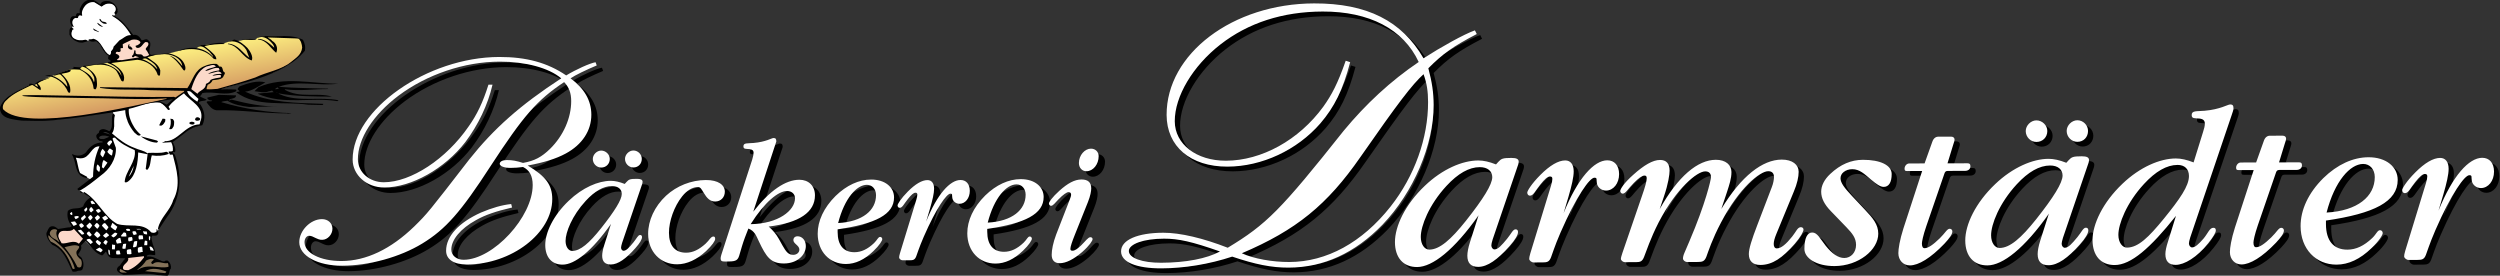
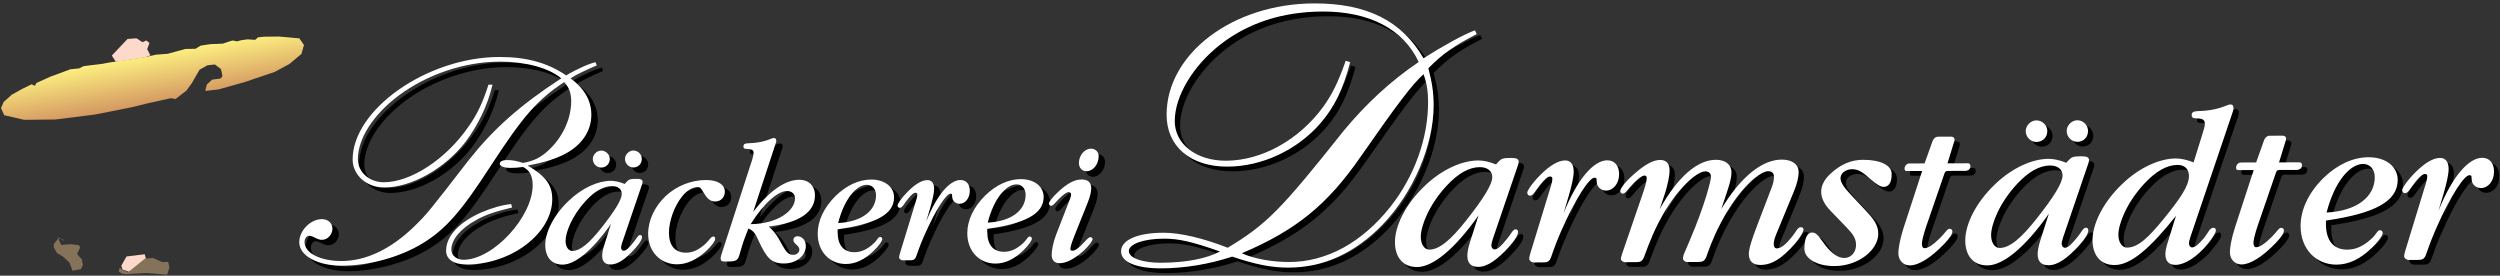
<svg xmlns="http://www.w3.org/2000/svg" xmlns:xlink="http://www.w3.org/1999/xlink" version="1.1" id="Ebene_1" x="0px" y="0px" width="707.375px" height="78px" viewBox="0 0 707.375 78" enable-background="new 0 0 707.375 78" xml:space="preserve">
  <rect x="0" y="0" width="707.375" height="78" fill="#333333" stroke="none" />
  <path fill-rule="evenodd" clip-rule="evenodd" d="M418.824,9.922c-3.037,1.057-9.629,4.744-14.545,7.902  c-6.109-10.566-15.975-15.569-30.96-15.526c-23.06,0.066-41.779,14.27-41.729,31.56c0.024,8.908,6.749,14.653,17.229,14.623  c9.747-0.027,19.693-4.668,26.275-12.232c3.967-4.623,6.363-9.45,8.438-17.317l-1.26-0.415c-2.287,6.505-3.955,9.654-6.354,13.014  c-6.89,9.453-17.462,15.246-27.523,15.275c-8.384,0.023-14.477-4.674-14.495-11.172c-0.021-7.021,5.091-15.631,12.933-21.73  c7.844-6.103,17.583-9.274,28.904-9.307c13.203-0.038,22.859,4.966,27.184,14.281c-7.949,5.368-14.953,11.885-21.221,19.448  c-17.856,22.479-21.828,26.475-32.814,33.107c-6.925-2.704-13.427-4.258-18.248-4.244c-7.231,0.021-11.941,2.025-11.933,5.274  c0.009,3.039,4.312,4.826,11.438,4.805c6.393-0.019,13.622-1.191,20.008-3.323c6.505,2.199,11.118,3.13,15.941,3.115  c9.958-0.028,18.853-4.159,26.587-12.146c8.775-9.143,14.502-22.574,14.471-33.892c-0.012-3.459-0.439-6.393-1.5-10.373  c4.076-4.098,7.006-6.201,13.703-9.68 M346.687,72.488c-3.662,2-9.633,3.17-16.654,3.19c-5.346,0.016-9.121-1.336-9.127-3.327  c-0.006-1.99,4.182-3.471,9.946-3.486C334.939,68.852,338.714,69.681,346.687,72.488z M404.291,22.331  c0.951,2.617,1.271,4.922,1.279,7.857c0.031,10.166-3.816,20.971-10.604,29.584c-8.041,10.188-18.085,15.667-28.67,15.697  c-4.718,0.014-10.067-0.915-13.425-2.477c15.39-6.541,24.173-13.693,33.566-27.24C397.188,30.317,401.051,25.274,404.291,22.331z   M423.734,51.45c0.008,2.077-2.562,6.177-7.455,12.361c-4.266,5.364-7.469,8.143-10.365,8.152c-1.322,0.003-2.396-1.442-2.404-3.583  c-0.008-3.084,2.305-9.072,7.264-14.439c3.262-3.534,6.406-5.307,9.428-5.315C422.404,48.619,423.73,49.75,423.734,51.45z   M419.863,62.226l-2.434,7.626c-0.5,1.575-0.748,2.897-0.744,3.843c0.006,2.089,1.016,3.155,3.094,3.149  c2.582-0.008,5.471-2.041,8.861-5.891c1.631-1.831,2.381-3.155,2.379-3.975c0-0.503-0.254-0.754-0.693-0.752  c-0.756,0.001-1.193,1.198-2.385,2.649c-1.57,1.895-2.572,3.03-3.58,3.033c-0.441,0.001-0.883-0.502-0.885-1.131  c-0.002-0.315,0.123-0.881,0.371-1.701l7.242-21.237c0.064-0.253,0.125-0.504,0.125-0.756c-0.004-0.757-0.631-1.068-2.08-1.064  c-2.455,0.006-2.834,0.196-3.713,1.143l-0.627,0.695c-1.891-0.75-3.529-1.123-5.039-1.119c-4.471,0.014-10.131,2.422-15.092,7.157  c-5.586,5.305-8.477,11.483-8.463,15.955c0.012,4.406,2.359,7.054,6.264,7.044C406.809,76.882,412.965,72.069,419.863,62.226z   M440.363,53.857l-5.861,19.157c-0.25,0.756-0.312,1.322-0.311,1.575c0,0.439,0.633,1.005,1.262,1.004l2.518-0.008  c1.26-0.004,1.889-0.132,2.389-1.455c0.25-0.567,0.936-2.962,2.688-6.997c4.564-10.464,8.266-15.511,9.588-15.516  c0.883-0.002,0.506,0.503,0.697,1.572c0.193,1.196,1.328,2.074,2.586,2.07c2.078-0.005,3.711-2.025,3.703-4.669  c-0.008-2.455-1.334-3.899-3.35-3.894c-3.715,0.01-8.357,4.997-12.359,14.956l1.373-4.6c0.934-3.214,1.494-5.607,1.488-7.244  c-0.006-1.952-0.889-3.083-2.4-3.077c-1.951,0.004-4.34,1.396-7.039,4.111c-2.574,2.588-3.701,4.544-3.699,4.984  c0,0.503,0.316,0.88,0.756,0.879c1.008-0.003,1.508-1.39,2.951-3.157c1.191-1.515,2.07-2.272,2.699-2.274  c0.504-0.001,0.693,0.188,0.697,0.691C440.738,52.408,440.613,53.038,440.363,53.857z M466.061,56.869l-5.494,16.007  c-0.25,0.757-0.438,1.387-0.436,1.701c0,0.441,0.568,0.943,1.199,0.941l3.086-0.009c1.195-0.002,1.762-0.193,2.262-1.455  c0.686-1.701,1.746-5.105,4.127-9.771c5.07-9.773,10.914-14.449,13.18-14.455c1.07-0.004,1.639,0.562,1.641,1.633  c0.002,0.629-1.488,7.37-6.117,18.149l-1.377,3.215c-0.311,0.693-0.436,1.262-0.436,1.639c0.002,0.503,0.57,1.006,1.199,1.003  l3.086-0.009c1.195-0.004,1.824-0.193,2.326-1.455c0.561-1.512,1.621-4.916,4.189-9.771c5.135-9.773,10.977-14.449,13.307-14.456  c1.07-0.003,1.639,0.562,1.641,1.632c0.002,0.629-0.184,1.827-0.621,2.899l-4.125,10.778c-1.498,3.906-2.373,6.616-2.367,8.128  c0.004,2.014,1.141,3.092,3.281,3.085c3.4-0.01,6.229-1.979,9.742-6.019c1.693-1.957,2.445-3.471,2.443-3.974  c0-0.441-0.316-0.691-0.756-0.69c-0.945,0.003-1.32,1.264-2.449,2.651c-1.756,2.208-3.139,3.346-4.334,3.348  c-0.566,0.003-0.883-0.438-0.887-1.256c-0.002-0.691,0.248-1.637,0.748-2.835l4.939-11.977c0.938-2.206,1.373-4.159,1.369-5.606  c-0.006-2.016-1.771-3.459-4.795-3.449c-5.414,0.016-11.445,4.628-17.086,13.963l1.625-4.854c0.623-1.954,1.248-3.718,1.242-5.606  c-0.006-2.015-1.646-3.458-4.416-3.45c-5.1,0.016-10.689,4.626-15.891,13.961l1.188-3.529c1.248-3.656,1.617-6.302,1.615-7.373  c-0.006-1.95-0.889-3.018-2.715-3.013c-2.016,0.006-4.529,1.462-7.545,4.178c-2.574,2.272-3.703,4.04-3.699,4.606  c0,0.377,0.314,0.753,0.693,0.753c0.818-0.002,1.506-1.39,3.139-3.03c1.381-1.39,2.324-2.084,3.016-2.086  c0.504-0.003,0.631,0.249,0.633,0.814C467.434,52.583,466.998,54.221,466.061,56.869z M523.947,65.642  c1.705,1.758,2.717,3.078,2.723,4.967c0.004,2.14-1.439,3.719-3.328,3.725c-1.701,0.005-3.465-1.188-5.297-3.513  c-1.58-2.01-2.342-3.707-3.789-3.702c-1.385,0.004-2.211,1.58-2.201,4.665c0.008,2.582,3.361,4.848,8.525,4.833  c6.797-0.021,12.389-4.578,12.375-9.175c-0.008-2.581-1.523-4.402-3.797-6.789l-3.662-3.892c-2.084-2.199-3.223-3.706-3.225-4.965  c-0.004-1.449,1.377-2.586,3.33-2.592c2.074-0.006,3.465,1.376,5.295,2.944c1.58,1.318,2.65,2.069,3.596,2.066  c1.447-0.003,2.262-1.265,2.256-3.658c-0.008-2.454-3.158-4.019-8.133-4.004c-3.338,0.01-6.355,1.276-9.244,3.991  c-1.695,1.58-2.572,3.345-2.568,5.045c0.006,1.826,0.893,3.586,2.725,5.469L523.947,65.642z M545.371,49.714l-5.305,16.259  c-1.061,3.342-1.43,5.797-1.428,6.993c0.004,2.014,1.395,3.469,3.283,3.465c2.393-0.008,5.85-2.043,9.742-6.146  c1.443-1.578,2.258-2.65,2.256-3.47c0-0.44-0.316-0.754-0.758-0.753c-0.756,0.003-1.256,1.2-2.824,2.716  c-1.885,1.831-3.268,2.779-4.275,2.783c-0.502,0.001-0.756-0.439-0.758-1.321c-0.002-0.504,0.309-2.204,1.244-4.914l5.059-14.685  c0.188-0.63,0.375-0.945,1.004-0.947l4.912-0.013c0.943-0.004,1.51-0.571,1.506-1.264c0-0.632-0.191-0.882-0.82-0.88l-5.668,0.018  l1.625-5.295c0.123-0.503,0.373-0.945,0.373-1.449c-0.002-0.504-0.381-0.816-1.012-0.816l-3.588,0.011  c-0.756,0.003-1.383,0.508-1.695,1.454l-2.186,6.113l-4.346,0.012c-0.756,0.002-1.32,0.76-1.318,1.453  c0.002,0.628,0.191,0.689,0.82,0.689L545.371,49.714z M574.678,38.424c0.006,1.699,1.395,3.08,3.031,3.075  c1.764-0.006,3.082-1.331,3.078-3.093c-0.006-1.639-1.457-3.019-3.096-3.014C576.119,35.398,574.674,36.85,574.678,38.424z   M586.264,38.39c0.004,1.7,1.395,3.081,3.031,3.076c1.764-0.005,3.018-1.33,3.012-3.093c-0.004-1.638-1.393-3.019-3.029-3.014  C587.703,35.364,586.26,36.817,586.264,38.39z M585.104,50.985c0.006,2.079-2.562,6.177-7.457,12.362  c-4.266,5.364-7.469,8.143-10.365,8.151c-1.322,0.004-2.396-1.441-2.4-3.582c-0.01-3.084,2.303-9.072,7.26-14.438  c3.264-3.535,6.406-5.306,9.428-5.315C583.773,48.156,585.098,49.286,585.104,50.985z M581.23,61.763l-2.434,7.626  c-0.498,1.574-0.746,2.897-0.744,3.843c0.006,2.089,1.018,3.155,3.096,3.15c2.58-0.009,5.471-2.043,8.859-5.893  c1.631-1.831,2.383-3.155,2.381-3.974c-0.002-0.503-0.254-0.755-0.695-0.754c-0.756,0.003-1.191,1.199-2.385,2.651  c-1.568,1.894-2.572,3.029-3.58,3.032c-0.439,0.001-0.883-0.501-0.883-1.131c-0.002-0.315,0.121-0.881,0.371-1.701l7.242-21.238  c0.064-0.25,0.125-0.502,0.123-0.754c0-0.758-0.633-1.069-2.08-1.066c-2.455,0.008-2.832,0.197-3.711,1.145l-0.627,0.695  c-1.893-0.751-3.529-1.123-5.041-1.12c-4.469,0.014-10.131,2.422-15.09,7.157c-5.588,5.306-8.477,11.483-8.463,15.955  c0.012,4.406,2.359,7.055,6.264,7.043C568.178,76.417,574.334,71.605,581.23,61.763z M620.865,51.135  c0.008,2.834-2.625,6.556-7.08,12.046c-4.33,5.302-7.279,8.205-10.49,8.214c-1.26,0.004-2.396-1.441-2.402-3.581  c-0.01-3.085,2.303-9.072,7.26-14.44c3.266-3.534,6.408-5.368,9.492-5.377C619.66,47.991,620.859,49.183,620.865,51.135z   M617.184,62.415l-2.246,7.247c-0.498,1.513-0.746,2.71-0.744,3.592c0.004,1.963,0.951,3.029,2.902,3.025  c2.457-0.009,6.039-2.106,9.238-6.146c1.443-1.829,2.133-2.966,2.131-3.594c0-0.505-0.189-0.756-0.693-0.754  c-1.07,0.002-1.508,1.515-2.762,3.029c-1.443,1.642-2.387,2.525-3.268,2.527c-0.441,0.002-0.883-0.501-0.885-1.13  c0-0.315,0.123-0.882,0.373-1.701l11.674-34.474c0.375-1.07,0.562-1.701,0.562-1.889c-0.002-0.883-0.131-1.26-0.949-1.258  c-0.691,0.003-2.766,1.393-7.236,1.785c-2.201,0.193-3.65-0.117-3.648,1.205c0.004,1.072,0.822,0.88,2.209,1.002  c1.07,0.122,1.512,0.562,1.514,1.443c0.002,0.629-0.184,1.386-0.496,2.33l-2.684,8.635c-1.891-0.751-3.529-1.124-5.039-1.119  c-4.471,0.012-10.129,2.421-15.09,7.157c-5.588,5.305-8.479,11.483-8.465,15.953c0.014,4.407,2.361,7.057,6.264,7.044  C604.441,76.314,609.906,71.565,617.184,62.415z M639.182,49.445l-5.303,16.26c-1.062,3.34-1.434,5.797-1.43,6.991  c0.006,2.017,1.395,3.472,3.283,3.465c2.393-0.008,5.85-2.042,9.742-6.146c1.443-1.578,2.26-2.651,2.256-3.469  c0-0.441-0.316-0.755-0.756-0.754c-0.758,0.003-1.258,1.2-2.826,2.716c-1.885,1.831-3.268,2.778-4.273,2.782  c-0.504,0-0.756-0.438-0.76-1.319c-0.002-0.505,0.309-2.205,1.246-4.915l5.057-14.684c0.188-0.631,0.375-0.946,1.006-0.948  l4.91-0.014c0.943-0.003,1.51-0.57,1.508-1.264c-0.002-0.629-0.193-0.881-0.822-0.879l-5.668,0.017l1.625-5.294  c0.123-0.503,0.373-0.945,0.373-1.449c-0.002-0.504-0.381-0.817-1.012-0.815l-3.588,0.011c-0.754,0.002-1.383,0.508-1.695,1.453  l-2.186,6.113l-4.344,0.012c-0.756,0.002-1.32,0.759-1.32,1.452c0.002,0.63,0.191,0.691,0.822,0.691L639.182,49.445z   M659.623,63.742c13.656-1.99,20.322-5.349,20.303-11.517c-0.01-3.652-3.229-6.412-8.266-6.398  c-4.344,0.014-8.809,2.039-12.764,5.892c-4.27,4.23-6.459,9.021-6.447,13.618c0.018,6.42,4.314,10.89,10.17,10.873  c3.398-0.011,6.668-1.54,9.869-4.634c2.199-2.085,3.201-3.787,3.199-4.291c0-0.441-0.316-0.817-0.758-0.817  c-0.756,0.003-1.004,1.073-2.195,2.21c-2.324,2.211-4.588,3.287-7.045,3.295c-3.902,0.011-6.051-2.501-6.062-7.224L659.623,63.742z   M659.807,61.473c2.303-8.945,6.697-13.742,10.348-13.754c1.889-0.005,3.277,1.501,3.285,3.706  C673.453,56.902,668.555,61.008,659.807,61.473z M687.924,53.145l-5.863,19.157c-0.25,0.756-0.309,1.323-0.309,1.575  c0.002,0.44,0.633,1.005,1.262,1.005l2.518-0.008c1.26-0.003,1.889-0.133,2.391-1.455c0.25-0.567,0.934-2.962,2.686-6.996  c4.566-10.465,8.268-15.512,9.588-15.517c0.883-0.004,0.506,0.503,0.697,1.572c0.193,1.194,1.328,2.074,2.588,2.07  c2.078-0.006,3.709-2.025,3.701-4.669c-0.008-2.456-1.332-3.901-3.348-3.896c-3.715,0.012-8.359,4.998-12.359,14.957l1.371-4.599  c0.934-3.214,1.494-5.606,1.49-7.245c-0.006-1.951-0.891-3.083-2.402-3.077c-1.951,0.005-4.34,1.397-7.039,4.111  c-2.572,2.589-3.701,4.545-3.699,4.984c0,0.504,0.316,0.881,0.756,0.879c1.008-0.002,1.508-1.389,2.951-3.156  c1.191-1.515,2.072-2.272,2.701-2.274c0.504-0.001,0.691,0.188,0.693,0.691C688.299,51.697,688.174,52.327,687.924,53.145z" />
  <path fill-rule="evenodd" clip-rule="evenodd" d="M146.454,59.282c-2.555,0.256-5.438,1.087-8.566,2.416  c-6.254,2.818-9.869,6.703-9.857,10.822c0.007,2.391,2.153,3.882,5.863,3.871c12.691-0.036,24.203-8.902,24.176-18.543  c-0.013-3.957-1.832-6.424-6.95-9.459c4.531-0.836,8.071-1.918,10.786-3.409c4.609-2.485,7.234-6.448,7.221-10.98  c-0.012-4.039-1.999-7.412-5.882-10.286c1.317-0.91,4.444-2.403,7.407-3.647l-0.331-0.907c-1.565,0.253-5.6,2.077-8.313,3.734  c-5.285-3.611-11.306-5.243-18.971-5.22c-20.355,0.058-41.493,14.87-41.452,29.046c0.012,4.366,3.979,7.898,8.923,7.885  c7.746-0.022,17.127-5.323,22.957-12.839c3.612-4.791,6.397-10.568,7.699-16.258l-1.153,0.003c-1.552,4.95-3.189,8.415-5.652,11.883  c-6.319,9.166-16.272,15.705-23.937,15.727c-4.12,0.012-7.344-2.863-7.354-6.49c-0.016-5.851,4.332-12.621,11.487-17.998  c8.06-6.039,18.68-9.613,28.652-9.642c7.251-0.021,13.933,1.773,17.401,4.73c-11.681,7.615-19.078,14.229-26.059,22.985  c-11.495,14.867-11.823,15.279-15.521,18.918c-6.657,6.446-13.653,9.762-20.575,9.781c-6.016,0.018-10.473-2.277-10.481-5.326  c-0.004-0.988,0.571-1.814,1.313-1.816c0.247-0.001,0.577,0.08,0.824,0.163c1.898,0.899,2.062,0.982,2.888,0.979  c1.482-0.004,2.88-1.49,2.875-3.14c-0.004-1.565-1.244-2.716-2.975-2.711c-3.214,0.01-6.418,3.233-6.409,6.529  c0.011,3.873,5.211,6.675,12.134,6.653c7.665-0.021,16.393-2.449,22.646-6.258c6.665-4.06,10.936-8.932,19.387-21.979  c9.271-14.201,13.051-18.58,20.782-23.712c1.404,1.48,1.987,3.126,1.994,5.352c0.013,4.78-2.197,9.814-5.979,13.534  c-2.383,2.313-4.357,3.391-7.651,3.978c-1.815-0.572-2.971-0.816-4.618-0.811c-1.154,0.002-1.977,0.417-1.975,1.076  c0.001,0.658,1.321,1.15,3.051,1.145c1.321-0.004,2.227-0.088,3.545-0.257c1.816,0.901,2.727,2.465,2.734,5.101  c0.025,8.984-11.147,21.132-19.554,21.155c-1.978,0.005-3.465-1.227-3.47-2.874c-0.008-2.803,2.62-5.941,6.981-8.345  c2.634-1.491,5.597-2.489,10.209-3.573 M169.542,46.542c0.004,1.338,1.096,2.424,2.383,2.42c1.387-0.004,2.424-1.046,2.42-2.432  c-0.004-1.287-1.147-2.375-2.434-2.371C170.672,44.163,169.537,45.306,169.542,46.542z M178.651,46.517  c0.005,1.337,1.096,2.424,2.384,2.42c1.386-0.004,2.373-1.047,2.37-2.435c-0.005-1.286-1.097-2.372-2.384-2.368  C179.783,44.138,178.647,45.279,178.651,46.517z M177.739,56.422c0.005,1.634-2.015,4.857-5.864,9.721  c-3.354,4.217-5.872,6.403-8.149,6.409c-1.04,0.004-1.885-1.133-1.89-2.816c-0.008-2.426,1.812-7.135,5.709-11.354  c2.566-2.779,5.039-4.173,7.415-4.181C176.692,54.196,177.736,55.085,177.739,56.422z M174.694,64.896l-1.914,5.996  c-0.393,1.239-0.587,2.278-0.585,3.022c0.004,1.643,0.8,2.48,2.434,2.477c2.029-0.006,4.301-1.605,6.968-4.633  c1.281-1.439,1.873-2.482,1.87-3.125c-0.001-0.396-0.199-0.594-0.546-0.592c-0.594,0.001-0.937,0.943-1.874,2.084  c-1.235,1.488-2.023,2.383-2.816,2.385c-0.346,0-0.693-0.395-0.694-0.891c-0.001-0.246,0.097-0.691,0.292-1.336l5.695-16.701  c0.051-0.198,0.098-0.396,0.098-0.594c-0.002-0.596-0.497-0.841-1.637-0.837c-1.931,0.005-2.227,0.154-2.918,0.898l-0.493,0.546  c-1.488-0.589-2.775-0.883-3.963-0.879c-3.516,0.01-7.966,1.902-11.867,5.629c-4.395,4.171-6.665,9.029-6.656,12.545  c0.011,3.465,1.856,5.549,4.926,5.539C164.428,76.421,169.27,72.636,174.694,64.896z M203.667,68.478  c-0.743,0-1.136,1.043-2.223,2.035c-1.876,1.688-3.606,2.536-5.487,2.542c-3.12,0.009-4.858-1.968-4.868-5.632  c-0.01-3.268,1.463-7.479,3.732-10.307c1.383-1.738,2.964-2.634,4.498-2.638c0.693-0.003,0.992,0.642,1.539,1.531  c0.995,1.679,1.89,2.567,3.324,2.564c1.585-0.005,2.72-1.197,2.716-2.782c-0.006-1.93-1.892-3.309-5.357-3.3  c-4.158,0.013-8.264,1.657-11.276,4.438c-3.259,3.029-5.078,7.046-5.068,10.807c0.016,5.051,3.491,8.613,8.195,8.6  c2.772-0.008,5.591-1.312,8.208-3.745c1.728-1.639,2.566-2.878,2.564-3.424C204.164,68.674,204.015,68.476,203.667,68.478z   M214.204,64.981c3.991-6.35,7.895-9.381,10.271-9.387c1.337-0.004,2.28,0.834,2.283,2.022  C226.768,61.133,222.025,64.86,214.204,64.981z M214.645,46.711l-8.743,26.959c-0.147,0.446-0.195,0.791-0.195,1.038  c0.002,0.645,0.3,0.852,1.25,0.848c2.722-0.008,3.514-0.059,4.004-1.653l0.785-2.675c0.49-1.637,1.129-3.271,1.816-5.006  c1.785,0.688,2.234,2.072,2.982,3.654c2.092,4.4,3.335,6.236,7.098,6.225c3.714-0.01,6.182-2.353,6.175-4.927  c-0.005-1.634-1.048-2.769-2.335-2.766c-0.743,0.002-1.187,0.448-1.186,1.093c0.003,1.04,1.688,1.48,1.691,2.668  c0.002,0.843-0.738,1.488-1.729,1.49c-1.435,0.006-2.083-0.982-3.027-2.613l-1.044-1.88c-0.747-1.335-1.642-2.421-2.882-3.507  c8.71-1.064,13.108-4.098,13.094-8.85c-0.006-2.674-1.795-4.402-4.418-4.395c-3.862,0.012-8.359,2.994-13.045,9.049l6.036-18.385  c0.294-0.942,0.492-1.388,0.49-1.488c-0.001-0.691-0.15-0.988-0.794-0.987c-0.495,0.001-2.126,1.097-5.641,1.403  c-1.731,0.152-2.872-0.092-2.869,0.948c0.003,0.841,0.646,0.692,1.737,0.788c0.741,0.096,1.138,0.392,1.14,0.986  C215.037,45.175,214.891,45.919,214.645,46.711z M238.813,66.444c10.74-1.564,15.98-4.205,15.967-9.057  c-0.009-2.871-2.54-5.041-6.501-5.031c-3.417,0.01-6.927,1.605-10.036,4.634c-3.358,3.327-5.081,7.095-5.069,10.71  c0.014,5.049,3.391,8.562,7.996,8.549c2.673-0.008,5.244-1.211,7.762-3.645c1.729-1.639,2.518-2.978,2.516-3.374  c-0.002-0.346-0.25-0.644-0.596-0.642c-0.594,0.002-0.79,0.844-1.729,1.737c-1.827,1.739-3.604,2.587-5.538,2.591  c-3.069,0.009-4.758-1.966-4.769-5.68L238.813,66.444z M238.958,64.661c1.812-7.034,5.266-10.807,8.139-10.814  c1.484-0.005,2.577,1.18,2.581,2.912C249.69,61.066,245.837,64.296,238.958,64.661z M261.068,58.113l-4.608,15.063  c-0.196,0.595-0.245,1.041-0.245,1.24c0.002,0.346,0.498,0.789,0.993,0.789l1.98-0.007c0.99-0.003,1.485-0.103,1.878-1.144  c0.196-0.447,0.736-2.33,2.113-5.502c3.591-8.229,6.5-12.198,7.54-12.201c0.692,0,0.397,0.395,0.549,1.236  c0.149,0.941,1.043,1.631,2.033,1.628c1.634-0.005,2.918-1.593,2.911-3.671c-0.006-1.932-1.049-3.066-2.633-3.062  c-2.922,0.008-6.574,3.93-9.72,11.761l1.078-3.616c0.735-2.529,1.177-4.411,1.172-5.697c-0.003-1.535-0.7-2.424-1.887-2.421  c-1.534,0.005-3.414,1.099-5.538,3.233c-2.023,2.036-2.909,3.574-2.908,3.92c0.001,0.396,0.249,0.692,0.596,0.691  c0.792-0.002,1.186-1.092,2.319-2.482c0.938-1.191,1.63-1.788,2.125-1.789c0.396-0.001,0.543,0.148,0.545,0.545  C261.365,56.974,261.265,57.47,261.068,58.113z M281.144,66.323c10.739-1.565,15.98-4.205,15.966-9.057  c-0.008-2.873-2.54-5.043-6.5-5.03c-3.417,0.009-6.928,1.604-10.036,4.634c-3.358,3.325-5.081,7.094-5.07,10.707  c0.015,5.05,3.393,8.564,7.996,8.551c2.673-0.008,5.244-1.211,7.763-3.645c1.728-1.64,2.516-2.979,2.515-3.375  c-0.001-0.346-0.248-0.643-0.595-0.641c-0.594,0.001-0.789,0.844-1.729,1.737c-1.827,1.737-3.606,2.586-5.538,2.59  c-3.069,0.009-4.759-1.966-4.769-5.679L281.144,66.323z M281.288,64.542c1.812-7.037,5.267-10.809,8.138-10.817  c1.486-0.004,2.578,1.181,2.584,2.914C292.021,60.944,288.168,64.175,281.288,64.542z M305.954,67.937l3.688-9.221  c0.688-1.734,0.931-3.072,0.929-3.864c-0.004-1.683-0.897-2.521-2.779-2.517c-1.931,0.006-3.908,1.1-6.229,3.186  c-2.024,1.838-2.962,3.178-2.96,3.624c0.001,0.345,0.299,0.643,0.596,0.642c0.596-0.002,1.088-0.795,2.075-1.789  c1.382-1.439,2.42-2.086,2.865-2.088c0.495,0,0.744,0.247,0.745,0.791c0.001,0.248-0.147,0.695-0.393,1.338l-3.834,9.863  c-0.884,2.33-1.274,4.41-1.27,5.746c0.003,1.543,0.797,2.383,2.284,2.379c1.732-0.006,3.908-1.059,6.377-3.195  c2.024-1.789,2.912-3.177,2.91-3.623c0-0.297-0.248-0.544-0.595-0.542c-0.692,0.001-1.334,1.043-2.618,2.285  c-1.036,0.992-1.777,1.539-2.471,1.542c-0.446,0-0.595-0.147-0.596-0.543C304.677,71.355,305.119,70.019,305.954,67.937z   M307.083,47.683c0.004,1.338,0.897,2.325,2.137,2.32c1.882-0.005,3.46-1.939,3.453-4.268c-0.003-1.188-0.896-2.126-2.185-2.122  C308.756,43.618,307.078,45.455,307.083,47.683z" />
  <path fill-rule="evenodd" clip-rule="evenodd" fill="#FFFFFF" d="M417.326,8.589c-3.037,1.056-9.629,4.743-14.545,7.902  c-6.109-10.566-15.973-15.569-30.96-15.526c-23.059,0.066-41.779,14.269-41.73,31.562c0.026,8.907,6.751,14.651,17.229,14.623  c9.747-0.029,19.693-4.669,26.275-12.233c3.969-4.624,6.365-9.45,8.438-17.316l-1.26-0.415c-2.285,6.504-3.953,9.652-6.354,13.012  c-6.889,9.453-17.461,15.246-27.522,15.276c-8.384,0.024-14.478-4.675-14.495-11.173c-0.021-7.021,5.091-15.629,12.933-21.731  c7.843-6.101,17.583-9.272,28.903-9.306c13.203-0.037,22.859,4.965,27.184,14.279c-7.949,5.369-14.953,11.886-21.219,19.45  c-17.859,22.479-21.83,26.474-32.814,33.107c-6.927-2.705-13.429-4.26-18.25-4.246c-7.23,0.021-11.941,2.026-11.932,5.276  c0.008,3.039,4.311,4.825,11.438,4.805c6.393-0.019,13.62-1.191,20.008-3.324c6.504,2.199,11.117,3.13,15.94,3.116  c9.958-0.028,18.852-4.159,26.586-12.146c8.775-9.144,14.502-22.574,14.469-33.894c-0.01-3.458-0.438-6.392-1.498-10.37  c4.076-4.1,7.006-6.203,13.703-9.681 M345.189,71.154c-3.661,2.002-9.632,3.17-16.653,3.191c-5.344,0.015-9.121-1.336-9.128-3.327  c-0.005-1.992,4.183-3.471,9.946-3.487C333.441,67.52,337.216,68.347,345.189,71.154z M402.793,20.997  c0.953,2.617,1.273,4.922,1.281,7.857c0.029,10.165-3.816,20.971-10.605,29.585c-8.041,10.188-18.084,15.666-28.669,15.696  c-4.719,0.015-10.066-0.913-13.425-2.476c15.39-6.542,24.172-13.694,33.565-27.239C395.689,28.983,399.555,23.942,402.793,20.997z   M422.238,50.115c0.006,2.079-2.564,6.179-7.457,12.363c-4.266,5.362-7.469,8.143-10.365,8.15c-1.322,0.004-2.396-1.441-2.402-3.582  c-0.01-3.085,2.303-9.072,7.262-14.438c3.264-3.534,6.406-5.307,9.428-5.315C420.906,47.286,422.232,48.415,422.238,50.115z   M418.365,60.893l-2.434,7.625c-0.498,1.576-0.748,2.898-0.744,3.843c0.006,2.088,1.016,3.155,3.094,3.149  c2.582-0.007,5.473-2.04,8.861-5.891c1.631-1.831,2.383-3.154,2.381-3.973c-0.002-0.504-0.254-0.755-0.695-0.755  c-0.756,0.003-1.191,1.199-2.385,2.651c-1.568,1.894-2.572,3.029-3.58,3.032c-0.441,0-0.883-0.501-0.885-1.13  c-0.002-0.315,0.123-0.881,0.373-1.702l7.242-21.238c0.062-0.251,0.123-0.504,0.123-0.756c-0.002-0.756-0.631-1.067-2.08-1.063  c-2.455,0.007-2.834,0.197-3.711,1.143l-0.627,0.695c-1.893-0.75-3.529-1.123-5.041-1.118c-4.469,0.013-10.131,2.421-15.09,7.158  c-5.588,5.304-8.477,11.481-8.463,15.952c0.012,4.406,2.359,7.056,6.262,7.044C405.312,75.548,411.469,70.735,418.365,60.893z   M438.865,52.522l-5.861,19.158c-0.25,0.756-0.312,1.322-0.311,1.575c0,0.44,0.633,1.005,1.262,1.005l2.518-0.009  c1.26-0.003,1.889-0.133,2.391-1.455c0.25-0.568,0.934-2.961,2.686-6.996c4.566-10.465,8.266-15.513,9.588-15.516  c0.881-0.004,0.506,0.502,0.697,1.571c0.193,1.196,1.328,2.075,2.588,2.07c2.078-0.006,3.709-2.025,3.701-4.669  c-0.008-2.456-1.334-3.899-3.348-3.895c-3.715,0.012-8.361,4.998-12.359,14.957l1.371-4.599c0.934-3.214,1.494-5.607,1.49-7.245  c-0.006-1.952-0.891-3.083-2.402-3.079c-1.951,0.007-4.34,1.398-7.039,4.113c-2.572,2.589-3.701,4.544-3.699,4.984  c0,0.504,0.314,0.88,0.756,0.879c1.008-0.003,1.508-1.39,2.951-3.157c1.193-1.515,2.07-2.271,2.699-2.273  c0.504-0.001,0.695,0.188,0.695,0.69C439.24,51.074,439.117,51.705,438.865,52.522z M464.562,55.535l-5.494,16.007  c-0.25,0.757-0.438,1.387-0.436,1.702c0,0.44,0.57,0.942,1.199,0.94l3.084-0.009c1.197-0.003,1.764-0.193,2.264-1.455  c0.688-1.7,1.748-5.104,4.127-9.77c5.07-9.773,10.914-14.45,13.18-14.457c1.07-0.003,1.639,0.562,1.641,1.633  c0.004,0.63-1.488,7.37-6.117,18.151l-1.377,3.214c-0.311,0.692-0.436,1.261-0.434,1.639c0,0.504,0.568,1.006,1.199,1.003  l3.086-0.009c1.193-0.003,1.824-0.192,2.322-1.454c0.564-1.513,1.625-4.916,4.191-9.771c5.135-9.773,10.977-14.449,13.307-14.456  c1.07-0.004,1.639,0.562,1.643,1.632c0,0.631-0.186,1.828-0.623,2.899l-4.123,10.777c-1.5,3.908-2.375,6.617-2.369,8.129  c0.004,2.016,1.143,3.093,3.281,3.086c3.4-0.01,6.229-1.979,9.742-6.02c1.695-1.957,2.445-3.469,2.445-3.974  c-0.002-0.442-0.318-0.69-0.758-0.69c-0.945,0.004-1.32,1.264-2.447,2.652c-1.758,2.207-3.141,3.345-4.336,3.348  c-0.566,0.001-0.883-0.438-0.885-1.255c-0.002-0.693,0.248-1.639,0.746-2.837l4.941-11.978c0.938-2.206,1.373-4.158,1.367-5.607  c-0.004-2.014-1.771-3.456-4.793-3.447c-5.414,0.016-11.447,4.629-17.086,13.963l1.623-4.854c0.625-1.951,1.248-3.716,1.242-5.604  c-0.006-2.015-1.646-3.459-4.416-3.451c-5.1,0.016-10.691,4.627-15.891,13.96l1.188-3.527c1.25-3.656,1.617-6.302,1.615-7.373  c-0.006-1.95-0.891-3.019-2.715-3.014c-2.016,0.007-4.529,1.462-7.545,4.178c-2.574,2.273-3.703,4.04-3.701,4.607  c0.002,0.377,0.316,0.754,0.695,0.753c0.818-0.002,1.508-1.39,3.139-3.032c1.383-1.39,2.324-2.085,3.018-2.086  c0.504-0.002,0.631,0.25,0.631,0.816C465.936,51.25,465.5,52.888,464.562,55.535z M522.451,64.309  c1.705,1.758,2.715,3.076,2.719,4.966c0.008,2.14-1.436,3.72-3.324,3.725c-1.701,0.005-3.467-1.187-5.299-3.511  c-1.58-2.011-2.342-3.707-3.787-3.703c-1.387,0.004-2.211,1.58-2.203,4.665c0.008,2.581,3.361,4.848,8.523,4.833  c6.801-0.02,12.391-4.578,12.377-9.175c-0.006-2.581-1.521-4.402-3.795-6.79L524,55.427c-2.086-2.198-3.225-3.706-3.227-4.965  c-0.004-1.448,1.377-2.585,3.33-2.59c2.076-0.007,3.465,1.374,5.297,2.942c1.578,1.319,2.65,2.069,3.594,2.068  c1.447-0.005,2.264-1.268,2.256-3.659c-0.008-2.456-3.16-4.019-8.133-4.006c-3.338,0.011-6.355,1.278-9.244,3.994  c-1.695,1.578-2.572,3.343-2.568,5.043c0.006,1.826,0.893,3.587,2.725,5.47L522.451,64.309z M543.873,48.381l-5.305,16.259  c-1.061,3.34-1.43,5.798-1.428,6.992c0.006,2.015,1.395,3.47,3.283,3.464c2.393-0.006,5.852-2.041,9.742-6.145  c1.443-1.579,2.26-2.651,2.258-3.47c-0.002-0.441-0.318-0.755-0.76-0.753c-0.754,0.002-1.254,1.2-2.824,2.714  c-1.885,1.831-3.268,2.78-4.273,2.783c-0.504,0.002-0.758-0.438-0.76-1.319c-0.002-0.504,0.311-2.204,1.244-4.915l5.057-14.684  c0.188-0.631,0.377-0.946,1.006-0.948l4.912-0.014c0.945-0.004,1.508-0.571,1.506-1.264c0-0.629-0.189-0.881-0.82-0.879  l-5.666,0.018l1.623-5.295c0.123-0.503,0.375-0.945,0.373-1.449c-0.002-0.503-0.381-0.816-1.01-0.814l-3.59,0.01  c-0.754,0.001-1.383,0.508-1.695,1.453l-2.186,6.113l-4.344,0.013c-0.758,0.002-1.32,0.76-1.318,1.452  c0.002,0.63,0.189,0.691,0.82,0.69L543.873,48.381z M573.182,37.09c0.006,1.699,1.393,3.08,3.031,3.076  c1.762-0.006,3.08-1.331,3.076-3.094c-0.004-1.637-1.457-3.018-3.094-3.014C574.621,34.063,573.178,35.516,573.182,37.09z   M584.766,37.057c0.006,1.7,1.395,3.08,3.031,3.076c1.762-0.004,3.018-1.33,3.012-3.094c-0.002-1.637-1.393-3.018-3.029-3.014  C586.205,34.03,584.76,35.483,584.766,37.057z M583.605,49.653c0.008,2.077-2.562,6.177-7.457,12.362  c-4.266,5.362-7.469,8.142-10.365,8.15c-1.32,0.004-2.395-1.442-2.4-3.583c-0.01-3.084,2.301-9.071,7.26-14.438  c3.264-3.535,6.408-5.307,9.43-5.316C582.275,46.823,583.6,47.953,583.605,49.653z M579.732,60.429l-2.434,7.626  c-0.498,1.575-0.746,2.897-0.744,3.842c0.006,2.089,1.018,3.156,3.096,3.151c2.58-0.008,5.471-2.043,8.859-5.893  c1.631-1.831,2.383-3.154,2.381-3.973c-0.002-0.504-0.254-0.755-0.695-0.754c-0.754,0.002-1.191,1.199-2.383,2.65  c-1.568,1.894-2.574,3.029-3.582,3.032c-0.439,0.002-0.881-0.502-0.883-1.13c-0.002-0.316,0.123-0.882,0.371-1.702l7.244-21.236  c0.062-0.252,0.123-0.504,0.123-0.756c-0.002-0.758-0.633-1.068-2.08-1.065c-2.457,0.007-2.834,0.197-3.713,1.144l-0.627,0.695  c-1.893-0.752-3.529-1.123-5.041-1.119c-4.469,0.012-10.129,2.42-15.09,7.157c-5.588,5.304-8.477,11.483-8.463,15.954  c0.012,4.407,2.361,7.055,6.262,7.044C566.68,75.084,572.836,70.271,579.732,60.429z M619.367,49.801  c0.008,2.833-2.625,6.556-7.078,12.046c-4.33,5.302-7.281,8.206-10.492,8.215c-1.26,0.003-2.396-1.441-2.402-3.582  c-0.01-3.085,2.305-9.073,7.262-14.438c3.264-3.535,6.406-5.371,9.492-5.379C618.162,46.657,619.361,47.85,619.367,49.801z   M615.686,61.082l-2.246,7.247c-0.498,1.512-0.748,2.709-0.744,3.591c0.006,1.963,0.951,3.03,2.904,3.024  c2.455-0.008,6.037-2.105,9.238-6.144c1.441-1.831,2.131-2.966,2.129-3.596c0-0.505-0.189-0.754-0.695-0.753  c-1.068,0.002-1.504,1.516-2.76,3.029c-1.445,1.642-2.387,2.525-3.268,2.528c-0.441,0.001-0.883-0.502-0.885-1.132  c0-0.315,0.125-0.88,0.373-1.7l11.676-34.474c0.373-1.069,0.561-1.7,0.561-1.891c-0.002-0.88-0.131-1.258-0.949-1.256  c-0.691,0.002-2.766,1.394-7.234,1.785c-2.203,0.193-3.65-0.116-3.648,1.206c0.002,1.069,0.82,0.879,2.207,1.001  c1.07,0.123,1.512,0.562,1.516,1.443c0.002,0.63-0.186,1.386-0.498,2.332l-2.682,8.632c-1.893-0.749-3.529-1.123-5.041-1.118  c-4.471,0.014-10.131,2.422-15.09,7.157c-5.588,5.305-8.477,11.483-8.465,15.955c0.014,4.405,2.361,7.054,6.264,7.043  C602.945,74.98,608.408,70.232,615.686,61.082z M637.684,48.112l-5.303,16.259c-1.061,3.34-1.434,5.797-1.428,6.993  c0.004,2.015,1.395,3.47,3.283,3.464c2.393-0.007,5.85-2.042,9.74-6.146c1.443-1.578,2.26-2.65,2.258-3.469  c-0.002-0.44-0.318-0.755-0.76-0.753c-0.754,0.002-1.254,1.199-2.824,2.715c-1.885,1.831-3.266,2.779-4.273,2.782  c-0.504,0.002-0.756-0.438-0.76-1.319c0-0.504,0.311-2.204,1.246-4.915l5.057-14.685c0.188-0.629,0.375-0.945,1.006-0.948  l4.91-0.012c0.945-0.003,1.51-0.571,1.506-1.265c0-0.629-0.189-0.879-0.818-0.879l-5.666,0.017l1.621-5.294  c0.125-0.504,0.373-0.945,0.373-1.449c-0.002-0.502-0.381-0.816-1.01-0.815l-3.59,0.011c-0.754,0.002-1.381,0.508-1.695,1.453  l-2.184,6.113l-4.346,0.013c-0.756,0.003-1.32,0.759-1.318,1.452c0.002,0.629,0.189,0.69,0.82,0.689L637.684,48.112z   M658.127,62.408c13.656-1.991,20.32-5.348,20.303-11.517c-0.012-3.652-3.23-6.413-8.266-6.397  c-4.346,0.011-8.811,2.038-12.766,5.892c-4.27,4.229-6.459,9.022-6.445,13.617c0.018,6.422,4.312,10.89,10.168,10.873  c3.398-0.009,6.668-1.541,9.871-4.635c2.197-2.084,3.199-3.785,3.199-4.289c-0.002-0.441-0.318-0.819-0.758-0.818  c-0.756,0.003-1.004,1.074-2.197,2.21c-2.324,2.211-4.588,3.289-7.043,3.295c-3.904,0.011-6.051-2.501-6.064-7.222L658.127,62.408z   M658.307,60.14c2.305-8.945,6.699-13.743,10.35-13.753c1.889-0.007,3.279,1.5,3.285,3.704  C671.957,55.57,667.057,59.675,658.307,60.14z M686.428,51.812l-5.863,19.156c-0.25,0.757-0.311,1.323-0.311,1.576  c0.002,0.44,0.633,1.006,1.262,1.004l2.518-0.008c1.26-0.004,1.889-0.132,2.389-1.455c0.252-0.567,0.938-2.962,2.688-6.996  c4.566-10.466,8.268-15.513,9.588-15.515c0.883-0.004,0.506,0.501,0.697,1.571c0.193,1.194,1.33,2.072,2.588,2.069  c2.078-0.005,3.709-2.025,3.701-4.669c-0.006-2.456-1.332-3.899-3.348-3.895c-3.715,0.011-8.359,4.998-12.361,14.958l1.373-4.6  c0.936-3.215,1.494-5.608,1.49-7.245c-0.006-1.952-0.891-3.083-2.4-3.079c-1.953,0.006-4.342,1.398-7.041,4.113  c-2.572,2.588-3.701,4.543-3.699,4.983c0,0.504,0.316,0.881,0.758,0.88c1.006-0.002,1.508-1.39,2.949-3.156  c1.191-1.515,2.072-2.273,2.701-2.274c0.504-0.002,0.693,0.188,0.693,0.689C686.801,50.363,686.678,50.993,686.428,51.812z" />
  <path fill-rule="evenodd" clip-rule="evenodd" fill="#FFFFFF" d="M144.645,57.729c-2.554,0.256-5.436,1.088-8.564,2.415  c-6.254,2.819-9.87,6.704-9.857,10.824c0.007,2.39,2.153,3.882,5.862,3.87c12.691-0.037,24.203-8.9,24.176-18.543  c-0.012-3.957-1.831-6.422-6.949-9.457c4.529-0.838,8.07-1.92,10.785-3.41c4.609-2.486,7.234-6.449,7.222-10.982  c-0.013-4.038-1.999-7.411-5.882-10.284c1.316-0.911,4.444-2.402,7.407-3.647l-0.332-0.906c-1.565,0.251-5.598,2.076-8.312,3.733  c-5.284-3.612-11.307-5.242-18.971-5.22c-20.355,0.059-41.493,14.871-41.452,29.045c0.012,4.369,3.979,7.9,8.923,7.887  c7.747-0.022,17.127-5.322,22.957-12.84c3.611-4.791,6.397-10.566,7.699-16.258l-1.153,0.003c-1.552,4.95-3.189,8.417-5.654,11.883  c-6.317,9.166-16.271,15.705-23.937,15.727c-4.119,0.012-7.342-2.861-7.353-6.488c-0.018-5.852,4.331-12.622,11.486-17.999  c8.06-6.039,18.68-9.614,28.651-9.643c7.253-0.021,13.935,1.773,17.403,4.731c-11.681,7.615-19.079,14.229-26.059,22.986  c-11.495,14.866-11.823,15.279-15.522,18.915c-6.656,6.449-13.652,9.765-20.574,9.785c-6.017,0.018-10.473-2.277-10.481-5.326  c-0.004-0.988,0.57-1.816,1.312-1.818c0.247,0,0.577,0.082,0.825,0.163c1.898,0.901,2.062,0.983,2.888,0.979  c1.482-0.004,2.88-1.491,2.874-3.139c-0.004-1.566-1.243-2.717-2.975-2.712c-3.213,0.01-6.419,3.233-6.409,6.529  c0.012,3.874,5.212,6.675,12.134,6.653c7.664-0.021,16.394-2.449,22.646-6.259c6.663-4.056,10.935-8.932,19.387-21.978  c9.272-14.201,13.049-18.58,20.78-23.711c1.407,1.48,1.988,3.126,1.995,5.351c0.014,4.779-2.197,9.814-5.979,13.534  c-2.383,2.315-4.357,3.392-7.652,3.978c-1.813-0.572-2.969-0.816-4.617-0.811c-1.153,0.004-1.978,0.416-1.976,1.076  c0.002,0.659,1.322,1.15,3.053,1.146c1.318-0.004,2.226-0.089,3.544-0.257c1.815,0.9,2.727,2.465,2.734,5.102  c0.025,8.982-11.147,21.129-19.555,21.152c-1.978,0.007-3.464-1.226-3.469-2.873c-0.008-2.803,2.62-5.942,6.981-8.344  c2.633-1.492,5.597-2.488,10.208-3.574 M167.734,44.991c0.005,1.336,1.097,2.422,2.383,2.419c1.388-0.005,2.424-1.047,2.42-2.434  c-0.003-1.286-1.146-2.373-2.432-2.37C168.866,42.61,167.731,43.753,167.734,44.991z M176.844,44.964  c0.003,1.338,1.096,2.423,2.383,2.42c1.388-0.004,2.374-1.046,2.37-2.433c-0.004-1.286-1.097-2.373-2.383-2.369  C177.976,42.585,176.84,43.728,176.844,44.964z M175.931,54.869c0.005,1.634-2.015,4.858-5.864,9.722  c-3.354,4.217-5.872,6.404-8.149,6.41c-1.039,0.002-1.885-1.135-1.89-2.818c-0.008-2.426,1.812-7.133,5.71-11.353  c2.567-2.78,5.038-4.173,7.415-4.181C174.885,52.645,175.928,53.532,175.931,54.869z M172.886,63.344l-1.914,5.997  c-0.392,1.238-0.587,2.279-0.585,3.021c0.005,1.643,0.801,2.48,2.433,2.477c2.03-0.006,4.303-1.605,6.969-4.633  c1.283-1.439,1.874-2.48,1.872-3.123c-0.002-0.396-0.2-0.595-0.547-0.594c-0.594,0.002-0.938,0.943-1.875,2.085  c-1.233,1.488-2.023,2.382-2.815,2.384c-0.347,0.002-0.693-0.394-0.695-0.889c0-0.248,0.097-0.693,0.293-1.339l5.695-16.7  c0.049-0.197,0.098-0.396,0.098-0.594c-0.002-0.594-0.498-0.84-1.637-0.836c-1.931,0.006-2.228,0.153-2.918,0.898l-0.494,0.546  c-1.487-0.59-2.774-0.882-3.963-0.88c-3.516,0.01-7.966,1.904-11.867,5.629c-4.394,4.171-6.666,9.031-6.656,12.545  c0.011,3.465,1.856,5.549,4.926,5.539C162.622,74.868,167.462,71.083,172.886,63.344z M201.861,66.924  c-0.744,0.003-1.137,1.044-2.224,2.036c-1.875,1.689-3.606,2.537-5.487,2.541c-3.119,0.01-4.857-1.965-4.868-5.629  c-0.009-3.269,1.464-7.48,3.733-10.309c1.381-1.738,2.962-2.633,4.497-2.637c0.693-0.002,0.991,0.641,1.539,1.529  c0.996,1.682,1.89,2.57,3.325,2.564c1.584-0.004,2.719-1.195,2.715-2.778c-0.005-1.932-1.892-3.312-5.356-3.303  c-4.158,0.011-8.264,1.658-11.276,4.438c-3.258,3.029-5.079,7.045-5.068,10.807c0.015,5.05,3.49,8.613,8.194,8.602  c2.772-0.008,5.591-1.313,8.207-3.745c1.729-1.64,2.567-2.88,2.564-3.425C202.355,67.121,202.207,66.924,201.861,66.924z   M212.396,63.429c3.992-6.349,7.895-9.379,10.271-9.387c1.336-0.004,2.279,0.834,2.283,2.023  C224.96,59.58,220.217,63.308,212.396,63.429z M212.838,45.157l-8.743,26.959c-0.147,0.447-0.196,0.793-0.195,1.041  c0.002,0.643,0.301,0.85,1.248,0.846c2.724-0.006,3.516-0.06,4.005-1.654l0.785-2.674c0.491-1.637,1.129-3.271,1.818-5.006  c1.784,0.688,2.233,2.072,2.98,3.654c2.092,4.401,3.335,6.237,7.098,6.227c3.714-0.011,6.184-2.354,6.175-4.928  c-0.005-1.633-1.048-2.77-2.335-2.766c-0.743,0.002-1.187,0.449-1.185,1.092c0.003,1.041,1.688,1.481,1.692,2.669  c0.001,0.842-0.74,1.487-1.731,1.491c-1.435,0.004-2.081-0.984-3.026-2.616l-1.045-1.878c-0.747-1.334-1.642-2.422-2.882-3.507  c8.711-1.063,13.108-4.097,13.094-8.851c-0.007-2.673-1.794-4.4-4.418-4.393c-3.861,0.01-8.358,2.994-13.045,9.047l6.036-18.385  c0.295-0.941,0.492-1.388,0.492-1.487c-0.002-0.692-0.152-0.989-0.796-0.989c-0.495,0.004-2.126,1.096-5.641,1.404  c-1.73,0.154-2.871-0.091-2.869,0.949c0.003,0.841,0.647,0.689,1.736,0.787c0.742,0.096,1.14,0.393,1.141,0.986  C213.23,43.622,213.083,44.366,212.838,45.157z M237.006,64.894c10.739-1.566,15.98-4.205,15.967-9.057  c-0.01-2.871-2.541-5.043-6.502-5.031c-3.416,0.01-6.926,1.604-10.036,4.633c-3.358,3.327-5.079,7.094-5.069,10.709  c0.014,5.049,3.392,8.562,7.997,8.549c2.672-0.008,5.243-1.211,7.762-3.645c1.729-1.639,2.516-2.977,2.515-3.373  c0-0.346-0.249-0.643-0.596-0.643c-0.594,0.002-0.789,0.844-1.728,1.739c-1.827,1.737-3.606,2.585-5.539,2.589  c-3.069,0.01-4.758-1.967-4.769-5.679L237.006,64.894z M237.15,63.11c1.812-7.035,5.266-10.809,8.138-10.816  c1.485-0.005,2.578,1.18,2.583,2.914C247.883,59.515,244.031,62.745,237.15,63.11z M259.262,56.56l-4.61,15.065  c-0.196,0.594-0.244,1.04-0.244,1.239c0.002,0.347,0.497,0.789,0.992,0.787l1.981-0.004c0.99-0.004,1.484-0.104,1.878-1.145  c0.196-0.445,0.734-2.328,2.113-5.502c3.59-8.229,6.5-12.197,7.539-12.201c0.693-0.002,0.396,0.395,0.549,1.236  c0.15,0.939,1.044,1.631,2.034,1.628c1.634-0.005,2.916-1.593,2.91-3.671c-0.005-1.932-1.048-3.066-2.633-3.062  c-2.92,0.008-6.574,3.93-9.72,11.762l1.079-3.618c0.735-2.527,1.176-4.409,1.172-5.696c-0.005-1.535-0.7-2.424-1.888-2.422  c-1.535,0.006-3.413,1.101-5.536,3.234c-2.024,2.037-2.91,3.574-2.91,3.92c0.001,0.396,0.249,0.693,0.596,0.691  c0.793-0.002,1.187-1.092,2.319-2.48c0.938-1.192,1.63-1.788,2.125-1.789c0.396-0.001,0.544,0.146,0.546,0.541  C259.556,55.421,259.458,55.917,259.262,56.56z M279.337,64.771c10.74-1.565,15.979-4.203,15.966-9.056  c-0.009-2.871-2.54-5.042-6.5-5.031c-3.417,0.011-6.928,1.604-10.038,4.633c-3.357,3.327-5.079,7.095-5.068,10.709  c0.015,5.05,3.393,8.563,7.996,8.55c2.673-0.008,5.244-1.211,7.763-3.644c1.727-1.64,2.516-2.979,2.515-3.375  c-0.001-0.347-0.249-0.643-0.596-0.642c-0.594,0.002-0.789,0.844-1.729,1.737c-1.825,1.737-3.604,2.585-5.536,2.591  c-3.068,0.01-4.759-1.967-4.77-5.68L279.337,64.771z M279.48,62.988c1.812-7.034,5.268-10.809,8.139-10.816  c1.485-0.005,2.578,1.181,2.583,2.913C290.214,59.394,286.362,62.622,279.48,62.988z M304.146,66.382l3.688-9.218  c0.688-1.735,0.932-3.072,0.931-3.864c-0.007-1.684-0.899-2.522-2.781-2.518c-1.93,0.006-3.907,1.101-6.228,3.188  c-2.025,1.838-2.963,3.177-2.961,3.622c0.001,0.347,0.299,0.644,0.596,0.642c0.595-0.002,1.087-0.796,2.074-1.787  c1.384-1.439,2.42-2.088,2.865-2.088c0.495-0.002,0.744,0.245,0.746,0.789c0,0.248-0.148,0.693-0.393,1.34l-3.835,9.861  c-0.884,2.33-1.272,4.411-1.27,5.747c0.003,1.544,0.799,2.382,2.284,2.378c1.733-0.004,3.909-1.059,6.377-3.195  c2.025-1.788,2.914-3.176,2.911-3.622c0-0.298-0.248-0.543-0.596-0.543c-0.692,0.001-1.334,1.043-2.617,2.286  c-1.037,0.992-1.778,1.539-2.471,1.541c-0.445,0.002-0.595-0.147-0.597-0.543C302.87,69.804,303.312,68.466,304.146,66.382z   M305.277,46.13c0.004,1.338,0.897,2.324,2.136,2.322c1.881-0.005,3.46-1.94,3.453-4.268c-0.004-1.188-0.896-2.127-2.184-2.123  C306.949,42.065,305.271,43.903,305.277,46.13z" />
  <g>
-     <polyline fill-rule="evenodd" clip-rule="evenodd" fill="#FFFFFF" points="37.435,10.001 35.77,7.611 33.622,5.517 32.226,4.604    33.166,3.073 32.79,1.811 31.688,0.952 30.078,0.898 28.789,1.73 26.425,0.334 24.519,0.656 23.042,2.188 22.908,4.094    21.861,4.255 21.727,4.873 20.384,5.006 20.276,6.859 20.598,7.343 20.276,8.148 19.9,9.84 20.571,10.86 22.532,11.854    24.438,11.532 26.56,11.236 27.661,11.8 28.789,13.196 29.997,15.076 31.098,15.909 32.763,13.788 35.475,11.263  " />
    <polyline fill-rule="evenodd" clip-rule="evenodd" fill="#FCD9CA" points="40.308,11.935 38.617,10.833 36.092,11.022    31.635,15.721 32.79,17.493 41.06,16.231 42.537,15.667 41.651,13.895 42.295,12.15 41.382,11.451  " />
-     <polyline fill-rule="evenodd" clip-rule="evenodd" fill="#FFFFFF" points="44.928,28.632 31.974,31.318 32.034,35.795    31.199,37.705 31.795,38.66 28.393,41.048 26.005,41.705 23.916,44.271 20.931,44.271 22.483,49.166 25.766,50.837 22.125,53.643    23.021,54.359 24.035,54.658 25.886,56.21 23.379,58.896 19.618,59.731 19.439,61.165 19.977,63.194 23.259,67.312 26.9,70.894    28.691,71.909 30.064,70.655 30.602,72.148 31.616,72.685 43.734,71.67 43.495,70.417 42.779,68.387 42.838,66.298 44.331,66.119    45.644,63.015 48.569,58.478 50.061,54.837 50.599,52.091 50.3,48.39 49.345,43.913 48.569,43.197 49.345,42.421 48.748,39.974    53.676,36.346 56.897,35.15 57.403,32.452 56.448,29.885 55.791,29.285 56.591,27.621 53.329,25.179 49.644,27.855 47.076,30.124     " />
-     <polyline fill-rule="evenodd" clip-rule="evenodd" fill="#FCD9CA" points="53.516,25.233 56.184,27.073 58.247,24.849    58.55,23.858 60.086,22.524 62.796,21.938 63.059,20.361 61.846,18.824 60.208,18.217 58.146,18.743 56.265,19.957 54.89,22.16     " />
-     <polyline fill-rule="evenodd" clip-rule="evenodd" fill="#FCD9CA" points="20.683,64.232 23.868,67.789 22.608,69.456    21.053,68.937 17.126,69.234 16.163,66.307 17.311,64.937  " />
    <polyline fill-rule="evenodd" clip-rule="evenodd" fill="#FCD9CA" points="35.796,72.568 34.315,75.198 34.685,76.272 36.5,76.902    39.797,74.976 41.279,73.124 40.945,71.938  " />
-     <path fill-rule="evenodd" clip-rule="evenodd" fill="#847259" d="M16.311,67.085l1,2.223l2.742-0.223l2.296,0.296l0.333,0.63   l-0.852,1.889l1.333,1.519l0.297,1.556l-0.519,1.148l-2.408,0.482l-0.889-2.297l-1.778-3.001l-1.741-1.629l-1.852-1.149   l-0.815-1.519l-0.037-0.963l1.222-1.482l1.223,0.074l0.667,0.63 M40.983,73.198l2.297-0.222l2.629,1.185l1.667-0.074l0.37,1.63   l-0.667,2l-5.705-0.481l-5.631,0.333l-1.371-0.111l-1-0.667l0.259-1l2.334,1.297L40.983,73.198z" />
+     <path fill-rule="evenodd" clip-rule="evenodd" fill="#847259" d="M16.311,67.085l1,2.223l2.742-0.223l2.296,0.296l0.333,0.63   l-0.852,1.889l1.333,1.519l0.297,1.556l-0.519,1.148l-2.408,0.482l-0.889-2.297l-1.741-1.629l-1.852-1.149   l-0.815-1.519l-0.037-0.963l1.222-1.482l1.223,0.074l0.667,0.63 M40.983,73.198l2.297-0.222l2.629,1.185l1.667-0.074l0.37,1.63   l-0.667,2l-5.705-0.481l-5.631,0.333l-1.371-0.111l-1-0.667l0.259-1l2.334,1.297L40.983,73.198z" />
    <g>
      <defs>
        <polyline id="SVGID_1_" points="47.517,15.203 44.057,15.484 41.158,16.139 30.683,17.729 29.046,18.056 23.669,18.711      22.359,19.365 19.928,19.599 15.392,21.283 14.457,21.61 10.295,23.48 9.875,24.275 8.939,23.854 6.273,25.164 3.328,26.8      1.036,28.858 0.289,30.588 1.177,32.599 6.835,33.908 15.673,33.814 26.849,32.411 37.229,30.354 42,29.185 48.359,27.782      49.668,28.016 52.754,25.631 54.25,23.574 56.449,19.739 58.693,18.477 60.797,18.243 62.527,19.552 62.949,21.516      62.434,22.218 60.002,22.545 58.506,23.948 58.085,25.725 61.826,25.304 69.028,23.293 77.725,20.347 81.887,18.103 85.3,15.25      86.001,12.725 84.692,10.854 78.94,10.34 74.639,10.387 73.002,10.574 72.208,11.275 70.056,11.135 68.279,11.369 67.11,11.696      65.801,11.462 64.538,11.836 63.088,12.351 59.535,12.491 56.776,12.913 55.326,13.801 52.474,13.848    " />
      </defs>
      <clipPath id="SVGID_2_">
        <use xlink:href="#SVGID_1_" overflow="visible" />
      </clipPath>
      <linearGradient id="SVGID_3_" gradientUnits="userSpaceOnUse" x1="-55.841" y1="433.316" x2="-55.722" y2="433.316" gradientTransform="matrix(-22.274 -126.324 -293.49 51.75 125974.336 -29448.555)">
        <stop offset="0" style="stop-color:#D29460" />
        <stop offset="1" style="stop-color:#FFF482" />
      </linearGradient>
      <polygon clip-path="url(#SVGID_2_)" fill="url(#SVGID_3_)" points="2.873,48.566 -3.742,11.051 83.417,-4.317 90.032,33.197   " />
    </g>
-     <path fill-rule="evenodd" clip-rule="evenodd" d="M29.167,37.426c0.766-0.276,1.533,0.214,2.084,0.674 M29.29,39.343   c-0.399-0.047-0.95,0.091-1.165-0.215l-0.092-0.2c0.123-0.229,0.215-0.352,0.369-0.398c0.889-0.368,1.839-0.123,2.544,0.168   l-1.518,0.644H29.29z M39.866,38.576l4.521,1.18c0.107,0.138,0.307,0.138,0.307,0.306c-0.138,0.169-0.199,0.246-0.307,0.292   C42.886,40.354,41,39.511,39.866,38.576z M30.822,41.243c-0.214-0.245-0.414-0.414-0.506-0.721   c0.292-0.414,0.598-0.766,1.058-0.812l0.307,0.23v0.368l-0.767,0.981L30.822,41.243z M30.362,42.959   c0.246-0.414,0.46-0.781,0.721-0.966c0.352,0.246,0.628,0.368,0.874,0.598l-0.276,1.441C31.006,43.772,30.669,43.358,30.362,42.959   z M29.044,44.492c-0.214-0.291-0.521-0.459-0.643-0.843c0-0.521,0.306-1.227,0.643-1.533l0.767,0.889l-0.674,1.486H29.044z    M29.228,47.635c-0.214-0.123-0.214-0.215-0.398-0.337c0.061-0.675,0.092-1.502,0.506-2.039l1.073,0.767l-1.119,1.609H29.228z    M27.987,48.601c-0.292-0.123-0.353-0.414-0.598-0.506c-0.123-0.506-0.123-1.272,0.246-1.563c0.307,0.215,0.398,0.521,0.644,0.767   c-0.031,0.475,0.062,1.057-0.246,1.364L27.987,48.601z M37.827,46.93c-0.092,1.073-0.674,2.376-1.41,3.05L37.827,46.93z    M23.173,54.64c-0.245-0.092-0.49-0.184-0.521-0.337v-0.184c0.275-0.169,0.521,0.23,0.766,0.337l-0.184,0.184H23.173z    M26.04,57.813c-0.26-0.2-0.306-0.552-0.444-0.797c0.307-0.046,0.307-0.337,0.567-0.23c0.337,0.307,0.689,0.598,0.766,1.027   C26.668,57.613,26.239,57.69,26.04,57.813z M23.833,59.299c0.246-0.214,0.475-0.414,0.552-0.597l0.169,0.061   c0.138,0.153,0.153,0.322,0.153,0.459c-0.153,0.368-0.322,0.552-0.583,0.675C23.878,59.774,23.833,59.468,23.833,59.299z    M25.273,59.162c0.2-0.246,0.322-0.537,0.583-0.583c0.229,0.306,0.475,0.506,0.643,0.889c-0.276,0.215-0.536,0.46-0.72,0.644   C25.473,59.897,25.197,59.591,25.273,59.162z M27.741,60.234c-0.353-0.245-0.383-0.429-0.613-0.705   c0.23-0.367,0.567-0.23,0.812-0.444c0.306,0.214,0.46,0.382,0.582,0.566v0.154c-0.245,0.184-0.491,0.368-0.705,0.429H27.741z    M20.384,60.833c-0.245,0-0.46-0.169-0.536-0.261l-0.062-0.092c0.138-0.307,0.322-0.368,0.536-0.491   c0.185,0.184,0.123,0.583,0.123,0.843H20.384z M21.027,61.308c0.292-0.184,0.767-0.184,1.135-0.184   c0.061,0.184,0.184,0.307,0.061,0.429c-0.214,0.215-0.521,0.337-0.828,0.459C21.211,61.829,21.027,61.461,21.027,61.308z    M25.457,62.319c-0.184-0.307-0.628-0.613-0.49-0.951l0.107-0.061c0.199-0.245,0.383-0.368,0.521-0.475   c0.307,0.168,0.567,0.475,0.628,0.767c-0.26,0.368-0.49,0.597-0.75,0.766L25.457,62.319z M22.928,61.676l1.012-0.889   c0.138,0.337,0.368,0.46,0.368,0.674l-0.95,0.981C23.066,62.319,22.928,61.967,22.928,61.676z M27.389,62.442   c-0.26-0.368-0.414-0.552-0.582-0.843l0.828-0.767c0.23,0.168,0.49,0.353,0.613,0.598v0.246c-0.26,0.336-0.613,0.521-0.812,0.766   H27.389z M29.167,62.012c-0.031-0.245-0.246-0.245-0.246-0.459c0.368-0.184,0.675-0.49,0.981-0.552   c0.337,0.307,0.583,0.552,0.705,0.828l-0.966,0.613C29.427,62.365,29.335,62.074,29.167,62.012z M20.016,62.779   c0.491,0.077,0.843-0.214,1.257-0.092c0.123,0.398,0.49,0.475,0.49,0.812c-0.368,0.168-0.644,0.368-0.95,0.429L20.016,62.779z    M22.989,64.48c-0.336-0.214-0.46-0.506-0.597-0.812l0.077-0.168c0.214-0.138,0.337-0.292,0.597-0.337   c0.353,0.169,0.506,0.46,0.721,0.767c-0.245,0.245-0.429,0.414-0.721,0.552H22.989z M26.668,63.868   c0.26-0.368,0.429-0.706,0.767-0.782c0.383,0.246,0.597,0.506,0.72,0.843c-0.214,0.337-0.414,0.644-0.644,0.828L26.668,63.868z    M24.431,63.868l0.935-0.889c0.291,0.184,0.537,0.475,0.721,0.828c-0.229,0.414-0.521,0.767-0.812,0.996   C24.829,64.511,24.553,64.22,24.431,63.868z M39.866,64.987c-0.414-0.23-1.058,0.168-1.242-0.23   c0.398,0.107,1.104-0.184,1.288,0.23H39.866z M28.83,63.868c0.214-0.414,0.506-0.828,0.95-0.706l0.92,1.104   c-0.214,0.307-0.383,0.721-0.644,0.889L28.83,63.868z M32.616,65.155c-0.598-0.292-0.905-0.644-1.303-0.935l0.491-1.181l1.41,1.134   l-0.506,0.981H32.616z M36.479,65.369c-0.215-0.092-0.521,0.031-0.644-0.123c-0.123-0.184-0.184-0.307-0.184-0.383   c0.307-0.168,0.766-0.168,1.073,0c0.046,0.199,0.184,0.292,0.046,0.414l-0.23,0.092H36.479z M40.724,66.167   c-0.092-0.291-0.261-0.521-0.229-0.767c0.383,0.123,0.689,0.123,0.996,0.062c0.138,0.368,0.138,0.583,0.138,0.874   C41.307,66.289,41,66.289,40.724,66.167z M22.009,65.247c0.291-0.184,0.644-0.137,0.889-0.26l0.935,1.026l-0.168,0.246   c-0.184,0.077-0.368,0.077-0.491,0.153L22.009,65.247z M37.735,66.412c-0.123-0.276-0.291-0.66-0.246-0.89   c0.337-0.153,0.583-0.123,0.889-0.061c0.184,0.291,0.307,0.583,0.307,0.828c-0.26,0.123-0.429,0.046-0.613,0.184L37.735,66.412z    M25.365,66.933c-0.352-0.292-0.812-0.598-0.812-0.981c0.214-0.246,0.414-0.383,0.644-0.491l0.766,0.951   c-0.107,0.306-0.398,0.368-0.506,0.521H25.365z M34.378,66.933l-0.138-0.215c0.229-0.429,0.521-0.583,0.75-0.966   c0.246,0,0.537,0.077,0.66,0.2c0,0.337,0.184,0.644,0.107,0.95l-0.23,0.031C35.114,66.933,34.762,66.933,34.378,66.933z    M31.497,66.642l0.904-0.766c0.307-0.169,0.583,0.138,0.812,0.168c-0.184,0.552-0.598,0.858-1.073,1.134   C31.804,67.025,31.589,66.902,31.497,66.642z M26.622,66.412c0.185-0.46,0.506-0.706,0.767-0.951   c0.429,0.291,0.951,0.705,1.012,1.18c-0.276,0.261-0.46,0.536-0.828,0.675L26.622,66.412z M29.903,67.316   c-0.383-0.261-0.613-0.383-0.736-0.721l0.935-0.767c0.307,0.184,0.444,0.46,0.689,0.583v0.306c-0.429,0.184-0.552,0.43-0.858,0.598   H29.903z M39.329,67.73c-0.184-0.292-0.184-0.889,0-1.135c0.368,0.046,0.706-0.046,1.012,0c0.153,0.337,0.153,0.767,0.153,1.073   c-0.276,0.062-0.583,0-0.797,0.062H39.329z M42.119,66.902c0.169-0.184,0.414,0.123,0.459,0.123c-0.184,0.337,0,0.706-0.184,1.012   C41.951,67.822,42.196,67.24,42.119,66.902z M36.479,68.312c-0.307-0.184-0.215-0.767-0.184-1.073   c0.353-0.184,0.644-0.062,0.951-0.215c0.291,0.215,0.245,0.706,0.245,1.012c-0.337,0.168-0.644,0.168-0.95,0.276H36.479z    M16.751,68.497c-0.337-0.184-0.583-0.537-0.874-0.659c-0.905-0.459-1.594-0.812-1.809-1.793c0-0.398,0.383-0.935,0.689-1.057   c0.46-0.185,1.165-0.23,1.41,0.168c-0.613,1.134,0.2,2.283,0.644,3.341H16.751z M22.3,68.941c-1.563-1.21-3.265,0.138-4.844-0.092   c-0.46-0.905-1.18-1.609-0.874-2.56c0.72-1.901,2.974-0.153,4.322-1.532l2.575,2.789l-1.134,1.395H22.3z M33.03,68.849   c-0.123-0.292-0.123-0.537-0.246-0.767c0.307-0.352,0.797-0.843,1.272-0.766l0.291,1.364c-0.246,0.26-0.735,0.03-1.011,0.26   L33.03,68.849z M24.461,67.914c0.138-0.307,0.736-0.368,1.012-0.307l0.858,0.95c-0.368,0.123-0.475,0.414-0.675,0.521   L24.461,67.914z M29.228,68.681c0.245-0.429,0.368-0.644,0.705-0.767c0.307,0.168,0.476,0.337,0.552,0.583   c-0.246,0.214-0.383,0.521-0.46,0.828C29.642,69.079,29.473,68.941,29.228,68.681z M41.521,69.386c-0.292,0-0.521,0-0.721,0   c0-0.445,0.123-0.889,0.199-1.303c0.23,0,0.598,0.046,0.69,0.23c-0.061,0.398,0.077,0.706-0.061,1.073H41.521z M27.052,68.435   c0.168-0.23,0.337-0.644,0.689-0.491l0.077,0.138c0.337,0.169,0.46,0.353,0.705,0.475l0.046,0.292   c-0.229,0.169-0.291,0.537-0.444,0.598C27.634,69.14,27.358,68.849,27.052,68.435z M37.612,69.907l0.307-1.533   c0.337-0.123,0.644-0.245,0.919-0.123c-0.031,0.552-0.123,1.134-0.214,1.487c-0.292,0.168-0.552,0.168-0.705,0.245L37.612,69.907z    M34.639,70.336c-0.077-0.429,0.184-0.889,0.184-1.257c0.292-0.138,0.628-0.107,0.889-0.107l-0.184,1.364l-0.459,0.077   L34.639,70.336z M31.681,70.505c0-0.476,0-0.936,0.03-1.365c0.307,0.184,0.613,0.077,0.859,0.184c0,0.491,0,0.828-0.092,1.257   C32.202,70.505,31.895,70.612,31.681,70.505z M42.533,70.795c0-0.337-0.138-0.643-0.245-0.95c0.107-0.107,0.368-0.107,0.49-0.031   c0.429,0.291,0.705,0.766,0.705,1.18C43.131,70.918,42.839,70.795,42.533,70.795z M28.462,71.378   c-0.43-0.321-1.073-0.46-1.333-0.766l1.027-0.583c0.368,0.307,0.766,0.429,0.889,0.767c-0.153,0.307-0.414,0.429-0.521,0.583   H28.462z M39.023,70.106c0.429-0.199,0.797-0.291,1.134-0.291c0.307,0.398,0,0.98,0.307,1.41c-0.429,0.153-0.889,0.153-1.241,0.292   C38.839,71.225,39.023,70.505,39.023,70.106z M36.846,71.945c-0.368-0.062-0.583,0.046-0.889-0.062c0-0.414-0.2-0.827,0-1.18   c0.337-0.199,0.766-0.123,1.073-0.199c0.215,0.367,0.031,0.873,0.215,1.256l-0.338,0.184H36.846z M33.918,71.945   c-0.337,0.107-0.628,0.046-0.935,0.046c-0.199-0.23-0.138-0.705-0.077-0.997c0.261-0.123,0.843-0.199,1.012,0   c-0.123,0.353,0.322,0.829,0.062,0.997L33.918,71.945z M30.792,71.945c-0.123-0.475-0.184-1.027-0.092-1.333l0.246,0.138   c0.245,0.352,0,0.935,0.245,1.364L30.792,71.945z M21.917,75.563c-1.119-2.253-2.345-3.986-3.648-5.61   c1.257-0.276,3.05-0.935,4.124-0.26c0.137,0.72-0.69,1.011-0.767,1.594c-0.123,0.951,0.674,1.717,1.303,2.192   c0.307,0.674,0.245,1.318,0.061,1.9c-0.091,0.184-0.336,0.245-0.46,0.307C22.3,75.686,22.085,75.624,21.917,75.563z M20.507,75.961   c-1.165-3.434-2.928-6.223-6.132-7.587c-0.383-0.46-0.889-1.226-0.628-1.825c0.935,1.211,5.702,3.572,7.403,9.381L20.997,76.1   C20.813,76.145,20.614,76.054,20.507,75.961z M38.808,76.329c0.292-0.107,0.215-0.275,0.46-0.368   c0.843-0.628,1.609-1.472,2.084-2.238c0.644-0.338,1.609-0.721,2.192-0.307c-0.245,0.352-0.705,0.551-0.766,0.935   c0.107,0.261,0.245,0.307,0.429,0.384c1.349-1.257,3.065,0.061,4.261-0.307c0.245,0.368,0.199,0.766,0.199,1.072   c-2.682,0.644-5.901-1.072-8.707,0.89L38.808,76.329z M34.869,76.145c-0.49-1.41,1.732-1.716,1.395-3.142l4.46-0.506l0.031,0.322   c-1.149,1.533-2.422,2.805-4.46,3.633C35.834,76.391,35.145,76.513,34.869,76.145z M35.651,77.157   c-0.583-0.123-1.303,0.184-1.732-0.337c-0.245-0.307,0.062-0.49,0.138-0.72l1.824,0.997l-0.169,0.061H35.651z M41.046,76.728   c1.916-1.104,4.032-0.628,6.009,0.092c0,0.277-0.199,0.337-0.353,0.46L41.046,76.728z M52.021,37.855l-3.127,2.345   c0.429,1.011,0.935,1.886,0.644,2.805c-0.215,0.26-0.598-0.153-0.644,0.046c0.123,0.444,0.475,0.506,0.613,0.812   c2.085,5.855,1.793,12.339-2.269,17.566l-2.314,3.51l-0.23-0.245c0.628-3.143,3.434-5.013,4.322-8.078   c2.284-4.215,0.951-8.614-0.123-12.845c-0.291-0.123-0.598,0.123-0.843-0.046c-0.107-0.368-0.383-0.598-0.307-0.874   c0.429,0.03,0.812,0.03,1.149-0.123c0.123-0.858-0.062-1.762-0.46-2.498l-1.854,0.123c-0.229-0.046-0.414,0.046-0.613-0.046   c0.091-0.368,0.613,0.092,0.613-0.246l-0.107-0.123c3.863,0.292,5.794-4.629,10.01-4.751c0.107-0.307,0.123-0.583,0.199-0.858   h0.017c0.036-0.153,0.085-0.306,0.168-0.46c0.95-3.725-3.081-5.258-4.813-7.465c-1.609,1.135-3.28,2.33-4.353,3.802   c0.077,0.307,0.337,0.398,0.337,0.705l-0.122,0.199h-0.353c-0.674-0.812-1.257-1.579-2.207-2.039   c-3.035-0.46-5.994,1.135-8.906,1.732c-0.168,1.656,0.476,3.51,1.456,5.059h-0.028c0.569,0.89,1.25,1.673,1.944,2.238l-0.123,0.184   c-0.736,0.337-1.134-0.429-1.625-0.736c-0.797-0.935-1.502-2.054-1.977-3.219h0.032c-0.431-1.047-0.691-2.131-0.691-3.173   l-4.093,0.72c-7.511,1.104-8.767,1.395-16.293,2.161c-3.603,0.322-5.426,0.107-8.875,0.092c-1.241-0.123-4.23-0.475-5.135-1.364   c-0.766-0.552-1.18-1.609-0.997-2.499c1.257-3.219,5.228-4.629,8.323-6.238l-0.184-0.246c0.828-0.475,1.901,0.537,2.56,0.843   c-0.077-0.352-0.246-0.766-0.537-0.904L9.854,23.6l1.41-0.766l3.05-0.95c-1.088,0.659-2.805,0.889-3.647,1.793   c0.26,0.307,0.459,0.399,0.598,0.69c0.245,0.306,0.429,0.889,0.123,1.149l-2.115-1.44c-0.261,0-0.445,0-0.599,0.123   c-2.453,1.195-5.12,2.33-6.79,4.107c-0.767,0.598-1.303,1.717-1.012,2.606C7.125,37.656,38.87,29.594,47.085,28l0.062-0.153   c-8.017,0.459-16.034-0.123-24.188-0.123c-5.58-0.123-16.785-0.184-16.662-0.675c0.107-0.505,28.204,0.583,42.674,0.368   c0.261-0.123,0.567,0.215,0.721,0.123l2.36-1.61l0.077-0.23l-9.519-0.184c-4.751-0.353-9.672,0.123-14.301-0.644v-0.2l24.709,0.261   c1.579-2.223,1.993-5.196,4.92-6.254c1.07-0.469,2.169-0.704,3.311-0.598c0.368,0.184,0.552,0.368,0.674,0.644   c0.185,0.184,0.46,0.122,0.644,0.122c0.644,0.429,0.307,1.441,1.027,1.656c0.169,0.475-0.383,0.858-0.444,1.272   c-0.583,0.812-2.148,0.798-2.991,0.92c-0.337,0.767-0.81,1.026-1.393,1.287c-0.123,0.459-0.353,0.889-0.307,1.272   c1.395,0.076,1.703-0.054,3.06-0.103c3.28-0.889,7.624-2.136,10.674-3.208c3.434-1.656,7.435-2.146,10.147-4.4   c1.426-1.119,2.959-2.084,3.158-4.077c-0.061-0.889-0.353-2.084-1.088-2.575l-8.661-0.292c0.429,0.353,1.012,0.537,1.257,0.966   c1.134,0.629,1.778,2.069,1.134,3.373c-1.625-1.303-2.636-3.556-5.058-3.755l-0.123-0.169c1.9-0.123,3.556,1.564,4.629,2.483   c0-0.337-0.23-0.828-0.429-1.042c-1.042-1.318-2.544-2.468-4.246-1.793l-0.092-0.122l2.269-0.353   c3.51,0.23,7.511-0.582,10.638,1.073c0.537,1.073,0.767,2.085,0.537,3.097c-6.055,7.625-20.944,9.619-23.881,10.975   c0.521,0,1.073-0.076,1.716-0.076l2.744,0.076c0.046,0.184,0.046,0.368,0,0.476c-2.851,1.487-6.53-0.107-9.611,0.537   c-0.137,0.49-0.597,0.613-0.597,0.996l1.824,0.843c-0.598,0.583-1.67,0.123-2.253,0.843c0.123,0.383,0.552,0.475,0.659,0.812   c1.072,1.778,1.302,3.74,0.367,5.595c-0.567,0.077-1.149,0.215-1.747,0.429h-0.074C54.137,36.313,52.908,37.041,52.021,37.855z    M48.48,36.537c-0.229-0.03-0.536,0.123-0.597-0.092c0.353-0.644,0.49-1.41,0.429-2.115h0.035c-0.023-0.257-0.07-0.509-0.143-0.751   c0.261,0.077,0.568,0.077,0.721,0.138c0.123,0.153,0.353,0.521,0.353,0.767c0,0.429-0.031,0.95-0.199,1.379h-0.04   C48.923,36.155,48.747,36.401,48.48,36.537z M31.681,37.733c1.992,1.701,3.908,3.234,6.438,4.138   c1.104,0.552,2.636,0.675,3.648,1.564l0.184-0.169c1.655-0.138,3.219,0.23,4.997-0.307c0.337-0.077,0.46,0.23,0.721,0.307   l0.046,0.292c-1.625,0.583-3.219,0.644-4.752,0.398c-0.475,1.38-0.26,3.173-1.333,4.139c-0.23-0.092-0.23-0.2-0.399-0.322   l0.537-4.124L39.1,43.128c-0.077,2.729-0.537,6.468-2.836,8.2c-0.26,0.184-0.674,0.43-0.981,0.184   c0.092-2.912,3.403-5.87,2.836-9.043c-2.069-0.874-4.2-1.993-5.549-3.48c-0.246-0.122-0.429,0-0.613,0.062l-0.107,0.245   l0.935,2.529c0.199,3.143-1.87,6.178-4.261,7.849c-1.901,1.532-3.832,3.096-5.994,4.322l-0.49-0.245l-0.123-0.337l4.415-3.403   c0.031-2.882,0.521-5.748,1.824-8.584c-2.376-0.184-2.59,3.327-5.257,3.373c-0.552,0.045-0.981-0.168-1.441-0.168   c0.583,1.471,0.552,2.881,1.196,4.322l1.946,1.058l0.092,0.291c-0.23,0.077-0.383,0.077-0.506,0   c-3.188-0.705-2.422-4.276-3.801-6.53l0.123-0.153c1.287,0.705,2.851,0.459,3.801-0.491c1.149-1.702,2.544-2.82,4.736-2.82v-0.246   c-0.337-0.168-0.643-0.046-0.919-0.245c-0.552-0.307-0.858-0.767-0.904-1.364c0.138-0.476,0.353-0.644,0.721-0.813   c0.046-0.368,0.184-0.72,0.398-0.858c0.95-0.583,1.839,0,2.606,0.368c0.781-0.767,0.751-1.809,0.705-2.82h0.031   c-0.029-0.793-0.055-1.58,0.307-2.238c0.307,0.123,0.444,0.368,0.521,0.598c-0.337,1.012-0.153,2.13-0.199,3.173h-0.033   C32.248,36.538,32.121,37.178,31.681,37.733z M45.598,35.551c-0.005,0.002-0.01,0.003-0.015,0.005   c-0.046-0.017-0.096-0.021-0.146-0.022c-0.051,0-0.102,0.004-0.146,0.003c-0.12,0.002-0.213-0.016-0.213-0.181l0.521-1.026h0.023   l0.375-0.751c0.307,0,0.674,0,0.797,0.199c-0.062,0.215,0,0.399-0.062,0.583c-0.307,0.521-0.537,0.996-1.119,1.196   C45.608,35.555,45.603,35.553,45.598,35.551z M54.52,35.25h-0.046c-0.001,0-0.003,0-0.005,0c-0.38-0.001-0.594-0.062-0.838-0.246   l-0.061-0.245c0.166-0.216,0.443-0.314,0.729-0.311c0.252-0.004,0.514,0.072,0.712,0.219c0.123,0.184-0.031,0.399-0.123,0.46   L54.55,35.25H54.52z M55.255,33.993c-0.168-0.215,0.062-0.521,0.138-0.644c0.184-0.123,0.306-0.169,0.353-0.169   c0.337-0.077,0.919,0.23,0.919,0.537c-0.153,0.46-0.583,0.399-0.919,0.46C55.577,34.177,55.394,34.084,55.255,33.993z    M81.283,32.092c-6.698,0-13.412-1.058-20.064-0.889c-1.364-0.23-2.085-1.364-2.759-2.253l0.092-0.184   c0.322-0.337,1.211,0.138,1.472-0.276c-0.307-0.184-0.583-0.061-0.843-0.184c-0.23-0.168-0.629-0.368-0.476-0.705l3.219-0.766   l4.86,0.153c0.061,1.012-1.487,0.736-1.978,1.318l0.092,0.123c0.214-0.123,0.398-0.123,0.597-0.246   c4.446,1.135,8.998,2.085,13.367,1.901l-8.323,0.184c-2.039-0.245-4.522-0.644-6.177-1.778c-0.598,0.153-1.457,0.123-1.747,0.414   C69.234,30.85,75.979,31.877,82.417,32c-0.368,0.184-0.674,0.046-0.966,0.184L81.283,32.092z M87.153,29.625   c-6.76-1.012-14.332,0.812-20.264-3.464c0.184-0.353,0.843-0.062,0.889-0.399c-0.292-0.199-0.445-0.368-0.583-0.552   c0.168-0.337,0.414-0.583,0.583-0.767c2.345-0.889,5.042-1.778,7.311-1.134c-1.824,1.012-3.786,2.499-5.748,2.621   c7.051,3.204,14.685,3.204,22.103,3.449c0.062,0.246-0.123,0.292-0.245,0.337L87.153,29.625z M45.23,28.612l3.694-0.551   l-1.732,1.563L45.23,28.612z M62.015,28.766l0.429,0.062L62.015,28.766z M55.776,28.735c-1.226-0.797-2.544-1.748-2.82-2.974   c0.353,0,0.706,0,1.042,0.215L56.16,28c-0.138,0.229-0.184,0.521-0.291,0.736H55.776z M95.4,28.612   c-7.465-1.195-15.068,1.181-22.395-2.038l0.077-0.107l4.384-0.399c-0.214-0.092-0.337-0.214-0.337-0.368   c-0.307-0.184-0.567,0.153-1.073,0.153c-1.38,0.552-2.744,0.077-4.047-0.046l1.135-1.135c7.296-3.188,15.205-0.95,22.563-0.996   c-5.457,0.766-11.634-1.088-16.846,0.889c4.629,0.368,9.182,0.368,13.949,0.521l0.046,0.123c-3.985-0.046-8.14,0.644-12.171,0.046   l-0.123,0.138c4.338,2.483,9.105,0.674,13.366,1.946c-4.875-0.045-10.208,0-15.206-0.935c0.307,0.123,0.337,0.292,0.598,0.337   c5.058,2.207,11.113,0.552,16.462,1.625c-0.077,0.153-0.261,0.153-0.307,0.245H95.4z M54.121,25.209   c0.858-2.667,1.901-5.288,4.292-6.392c0.904-0.138,1.9-0.812,2.621-0.138v0.168c-0.951,0.429-2.391,0.476-2.974,1.242   c1.257-0.107,2.606-1.18,3.862-0.812c0.092,0.169,0.092,0.337,0.185,0.46l-0.123,0.184c-1.012,0.168-2.345,0.368-3.111,1.012   l2.805-0.72c0.337,0,0.889,0.26,1.012,0.536l-0.077,0.138c-0.812,0.046-1.825,0-2.53,0.506c0.751,0.092,1.734-0.441,2.455-0.058   l-0.082,0.554c-0.978,0.195-2.031,0.289-2.864,0.7c-0.245,0.675-0.72,0.889-1.303,1.135c-0.123,1.732-1.778,1.732-2.422,2.805   L54.121,25.209z M78.048,26.16c0.199-0.062,0.429,0.123,0.552,0.123C78.355,26.344,78.171,26.099,78.048,26.16z M19.755,26.221   c-0.168,0.062-0.353-0.061-0.475-0.123c-1.104-2.79-3.602-4.445-6.53-4.813c2.375-0.475,5.043,1.671,6.315,3.281   c0-1.379-1.089-2.682-1.917-3.449c-0.582-0.23-1.257,0.245-1.778,0.276L15.31,21.24l2.56-0.95l3.02-1.012   c-0.123-0.184-0.169-0.306-0.169-0.368l2.299,0.184c-0.061,0.23-0.337,0.123-0.306,0.414c1.747,0.997,3.28,1.778,3.863,3.756   c0.26-0.368,0.076-0.889,0.076-1.318c-0.659-1.656-1.854-2.622-3.326-3.127l0.061-0.138l5.809-0.766   c2.208,0.536,4.323,1.594,5.181,3.602c-0.245-1.931-2.208-3.126-3.939-3.678l-0.046-0.153c0.246-0.261,0.583-0.062,0.889-0.307   l0.062-0.184c-0.307-0.123-0.398-0.353-0.644-0.413c-0.307-0.43,0.123-0.767-0.061-1.073c-1.595-0.828-1.901-3.219-3.48-4.016   h-0.199c-0.69,0.153-1.364,0.153-1.854-0.307v-0.245c0.398-0.062,0.889,0.046,1.257-0.184c2.499,0.536,2.713,3.74,4.675,4.629   c0.368-0.184,0.43-0.767,0.368-1.058c0.337-0.353,0.72-0.767,0.72-1.303l1.656-1.793c1.011-0.475,1.962-1.609,3.28-1.487   c-1.38-2.315-2.851-4.031-5.181-5.35c-0.046-0.153-0.169-0.276-0.138-0.414c2.759,1.181,4.246,3.51,5.963,5.718   c1.134-0.291,1.931,0.644,2.36,1.487c0.598,0.046,1.364-0.583,1.778-0.077c1.732,1.073-0.414,2.866,0.843,4.23l4.936-0.49   c1.609,0.353,3.357,1.119,4.215,2.452c0.459,0.706,0.874,1.778,0.459,2.422c-0.168,0.062-0.414-0.062-0.459-0.184   c-1.134-1.655-2.269-3.081-3.924-4.031c1.778,0.521,2.744,1.839,3.663,2.973c-0.123-1.257-1.042-2.069-1.932-2.621   c-2.667-1.303-5.334-0.659-7.986,0.107c1.395,1.149,3.112,1.793,3.694,3.755c-0.046,0.552,0,1.012-0.123,1.441l-0.337,0.031   c-0.168-0.108-0.245-0.153-0.307-0.276c-0.705-2.438-3.25-4.001-5.717-4.2l-7.403,0.92c1.41,0.781,2.667,1.609,3.387,3.05   c0.291,0.69,0.414,1.487,0.046,2.13c-0.229,0.123-0.353-0.123-0.521-0.123c-0.598-1.011-1.012-2.605-1.901-3.28   c-2.544-1.931-5.641-1.349-8.262-0.767c1.288,0.889,2.56,1.748,3.081,3.28c0.122,1.058,0.368,2.238-0.215,3.127   c-0.245,0.076-0.552-0.092-0.598-0.215c-0.23-2.499-1.854-4.415-3.985-5.334c-5.35-0.306,0.306,0.337-5.12,1.181   c1.38,1.241,2.913,3.28,2.437,5.334H19.755z M77.833,25.164c0.337-0.123,0.46-0.414,0.767-0.414   c0.123,0.215,0.261,0.292,0.337,0.337c-0.337,0-0.644,0.169-0.92,0.169L77.833,25.164z M40.249,16.733   c0.276-0.123,0.828-0.307,1.18-0.123c1.38,0.812,2.759,1.533,3.097,3.004C43.453,18.389,42.027,17.377,40.249,16.733z    M64.483,12.487l0.046-0.153c2.805,0.153,4.276,2.79,6.009,4.016l-0.843-2.238c-1.242-1.916-3.434-2.927-5.595-2.146l2.207-0.782   c1.472,0.383,2.805,1.487,3.694,2.375c0.767,0.889,1.732,2.499,1.226,3.556C68.499,16.227,67.564,12.87,64.483,12.487z    M34.378,17.024c-0.475-0.107-1.012,0.168-1.318-0.107c0.307-0.307,0.721-0.491,0.721-0.904c-0.168-0.552-0.659-0.674-1.027-0.843   l-0.015-0.123c0.077-0.292,0.199-0.353,0.383-0.414c0.383,0.123,0.889,0.184,1.012-0.23c0.077-0.292-0.184-0.644,0.077-0.767   c0.199-0.077,0.383,0.046,0.582-0.077c0-0.337-0.077-0.766-0.077-1.073l2.56-1.227c0.797-0.184,1.855-0.076,2.361,0.521   c0.214,0.184,0,0.368-0.031,0.491c-0.353,0.336-0.736,0.597-1.196,0.644l-0.046,0.184c0.092,0.276,0.23,0.398,0.475,0.459   c1.181,0.123,1.533-1.226,2.299-1.655c0.383,0,0.659,0,0.782,0.246c0.307,0.644-0.368,1.119-0.659,1.533v0.368   c0.46,0.398,0.583,0.95,0.966,1.487c-0.506,0.353-1.196,0.629-1.732,0.353c-0.046-0.246-0.246-0.184-0.246-0.353   c-0.613-0.368-1.257,0.046-1.793-0.368c-0.214-0.23,0-0.644-0.168-0.905l-0.215-0.092c-0.245,0.583-0.123,1.364-0.736,1.594   c0,0.292,0.046,0.459,0.369,0.459c0.275-0.076,0.275-0.336,0.536-0.383c0.414,0.093,0.751,0.307,1.119,0.383l-4.859,0.797H34.378z    M60.436,16.61c-3.035-3.571-7.787-3.05-11.634-1.67l1.563-0.537c3.464-1.487,7.281-1.181,9.871,1.656l0.077-0.123l-1.057-1.303   c-0.889-0.705-1.732-1.717-2.928-1.471c0.138-0.292,0.429-0.246,0.46-0.429c2.268,0.137,4.46-1.012,6.667-0.46l0.046,0.184   c-1.763,0-3.786,0.123-5.641,0.583l1.487,1.196c0.735,0.705,1.87,1.533,1.87,2.545C60.912,16.78,60.667,16.733,60.436,16.61z    M36.203,13.376c0-0.276,0.092-0.92,0.429-0.889c-0.061,0.246-0.061,0.429-0.061,0.613l0.368,0.062   c0.276,0.184,0.445,0.475,0.583,0.705l-0.185,0.184C36.877,14.112,36.325,13.805,36.203,13.376z M22.254,11.966   c-1.227-0.399-2.207-1.165-2.605-2.192c0.061-0.675-0.2-1.625,0.521-2.024c0.307,0.169,0.598,0.246,0.674,0.537L20.537,8.41   c-0.123,0.184-0.184,0.353-0.184,0.475c-0.307,0.721-0.062,1.533,0.49,1.916c0.95,0.689,2.176,0.689,3.188,0.459   c0.383-0.122,0.69,0.23,0.767,0.43l-1.471,0.383C22.959,12.074,22.561,12.027,22.254,11.966z M67.779,11.43   c1.486-0.353,3.234-0.628,4.767-0.169c-1.502,0.123-3.204-0.184-4.675,0.23L67.779,11.43z M26.653,8.594   c-0.168-0.184-0.291-0.307-0.291-0.552l1.656,0.966L27.971,9.1L26.653,8.594z M29.167,7.628c-0.674-0.061-1.318-0.475-1.625-1.011   l0.062-0.184l1.594,1.195H29.167z M20.721,7.567c-0.245-0.123-0.429-0.246-0.551-0.414C19.816,6.387,19.648,5.62,20.139,4.9   c0.276-0.459,0.889-0.307,1.288-0.307c0.107-0.337,0.107-0.766,0.49-0.889c0.2-0.031,0.46,0.123,0.644,0   c0.061-0.46-0.061-0.89,0.061-1.303c0.583-1.318,1.242-2.131,2.56-2.499c1.303-0.292,2.284,0.721,3.127,1.303l0.123-0.046   c0.307-0.721,1.119-0.89,1.701-0.89c1.334-0.076,2.345,0.812,2.928,1.778c0.353,0.736,0.353,1.502-0.184,2.008h-0.23   c-0.138-0.169-0.292-0.23-0.292-0.476c0.245-0.291,0.46-0.705,0.398-1.058C32.738,1.88,32.232,1.39,31.711,1.16   c-1.072-0.414-2.207,0.046-2.973,0.72l-2.039-1.257c-1.072-0.185-2.115,0.368-2.667,1.072c-0.583,0.706-1.073,1.779-0.766,2.622   l-0.123,0.153c-0.307-0.107-0.582-0.214-0.812-0.03c-0.214,0.214-0.214,0.414-0.261,0.583c-0.276,0.229-0.583,0-0.828,0.061   c-0.307,0.169-0.521,0.368-0.659,0.706c-0.291,0.644-0.046,1.242,0.307,1.778l-0.123,0.061L20.721,7.567z M29.167,6.617   c-0.506-0.368-1.012-0.644-1.012-1.257h0.153c0.292,0.123,0.352,0.552,0.552,0.674c0.506,0.215,1.104,0.062,1.349,0.583   l-0.077,0.123C29.811,6.739,29.458,6.739,29.167,6.617z M47.239,78c-0.767,0-1.548-0.168-2.544-0.168   c-3.295-0.797-6.576,0-9.749-0.077c-0.766-0.292-1.655-0.659-1.854-1.364c-0.061-0.583,0.399-1.012,0.782-1.227l1.533-2.084   l-3.724-0.077c-0.981-0.23-1.319-0.889-1.625-1.717l-0.153-0.062c-0.383,0.414-0.567,0.828-1.012,1.058   c-2.269-0.644-3.234-2.836-4.706-4.078l-0.107,0.046l-1.18,1.272c0.398,0.935-0.369,1.701-0.812,2.468   c0.307,0.506,0.843,0.659,1.088,1.088c0.491,1.073,0.613,2.115,0.123,3.188c-0.368,0.459-0.95,0.245-1.287,0.383   c-0.307,0.215-1.181,0.322-1.518,0.168c-1.563-3.172-2.468-6.238-5.702-7.557c-0.797-0.705-1.778-2.207-1.655-3.311   c0.353-0.675,0.552-1.609,1.241-1.854c0.843-0.292,1.548,0.245,2.039,0.705l3.372-0.536c0.184-0.046,0.475-0.092,0.475-0.337   c-1.012-1.195-1.425-2.866-1.058-4.246c1.241-1.18,3.02-0.291,4.338-1.287c0.337-1.135,1.165-1.978,1.932-2.438l-1.778-1.318   l-0.031-0.214l0.123-0.123c3.955,2.314,5.503,6.882,9.381,9.059c3.25,1.027,7.174-0.583,9.611,2.391   c0.521,0.2,1.119,0.2,1.502-0.23c0.031-0.276,0.031-0.536,0.031-0.72c0.184,0.062,0.184,0.261,0.246,0.307   c0.184,0.413,0.429,1.026,0,1.303c-0.399,0.521-1.073,0.137-1.533,0.306c-0.49,1.901,1.134,3.74,0.874,5.472   c-0.766,0-1.9-0.367-2.406,0.215l0.107,0.184c0.659-0.062,1.288,0,1.885,0.229l2.269,1.027c0.414,0.184,0.889,0.215,1.104-0.123   c0.261,0.045,0.429-0.062,0.613,0.045c0.705,0.537,1.011,1.395,0.889,2.192c-0.69,0.689-0.23,1.625-0.997,2.039H47.239z" />
  </g>
</svg>